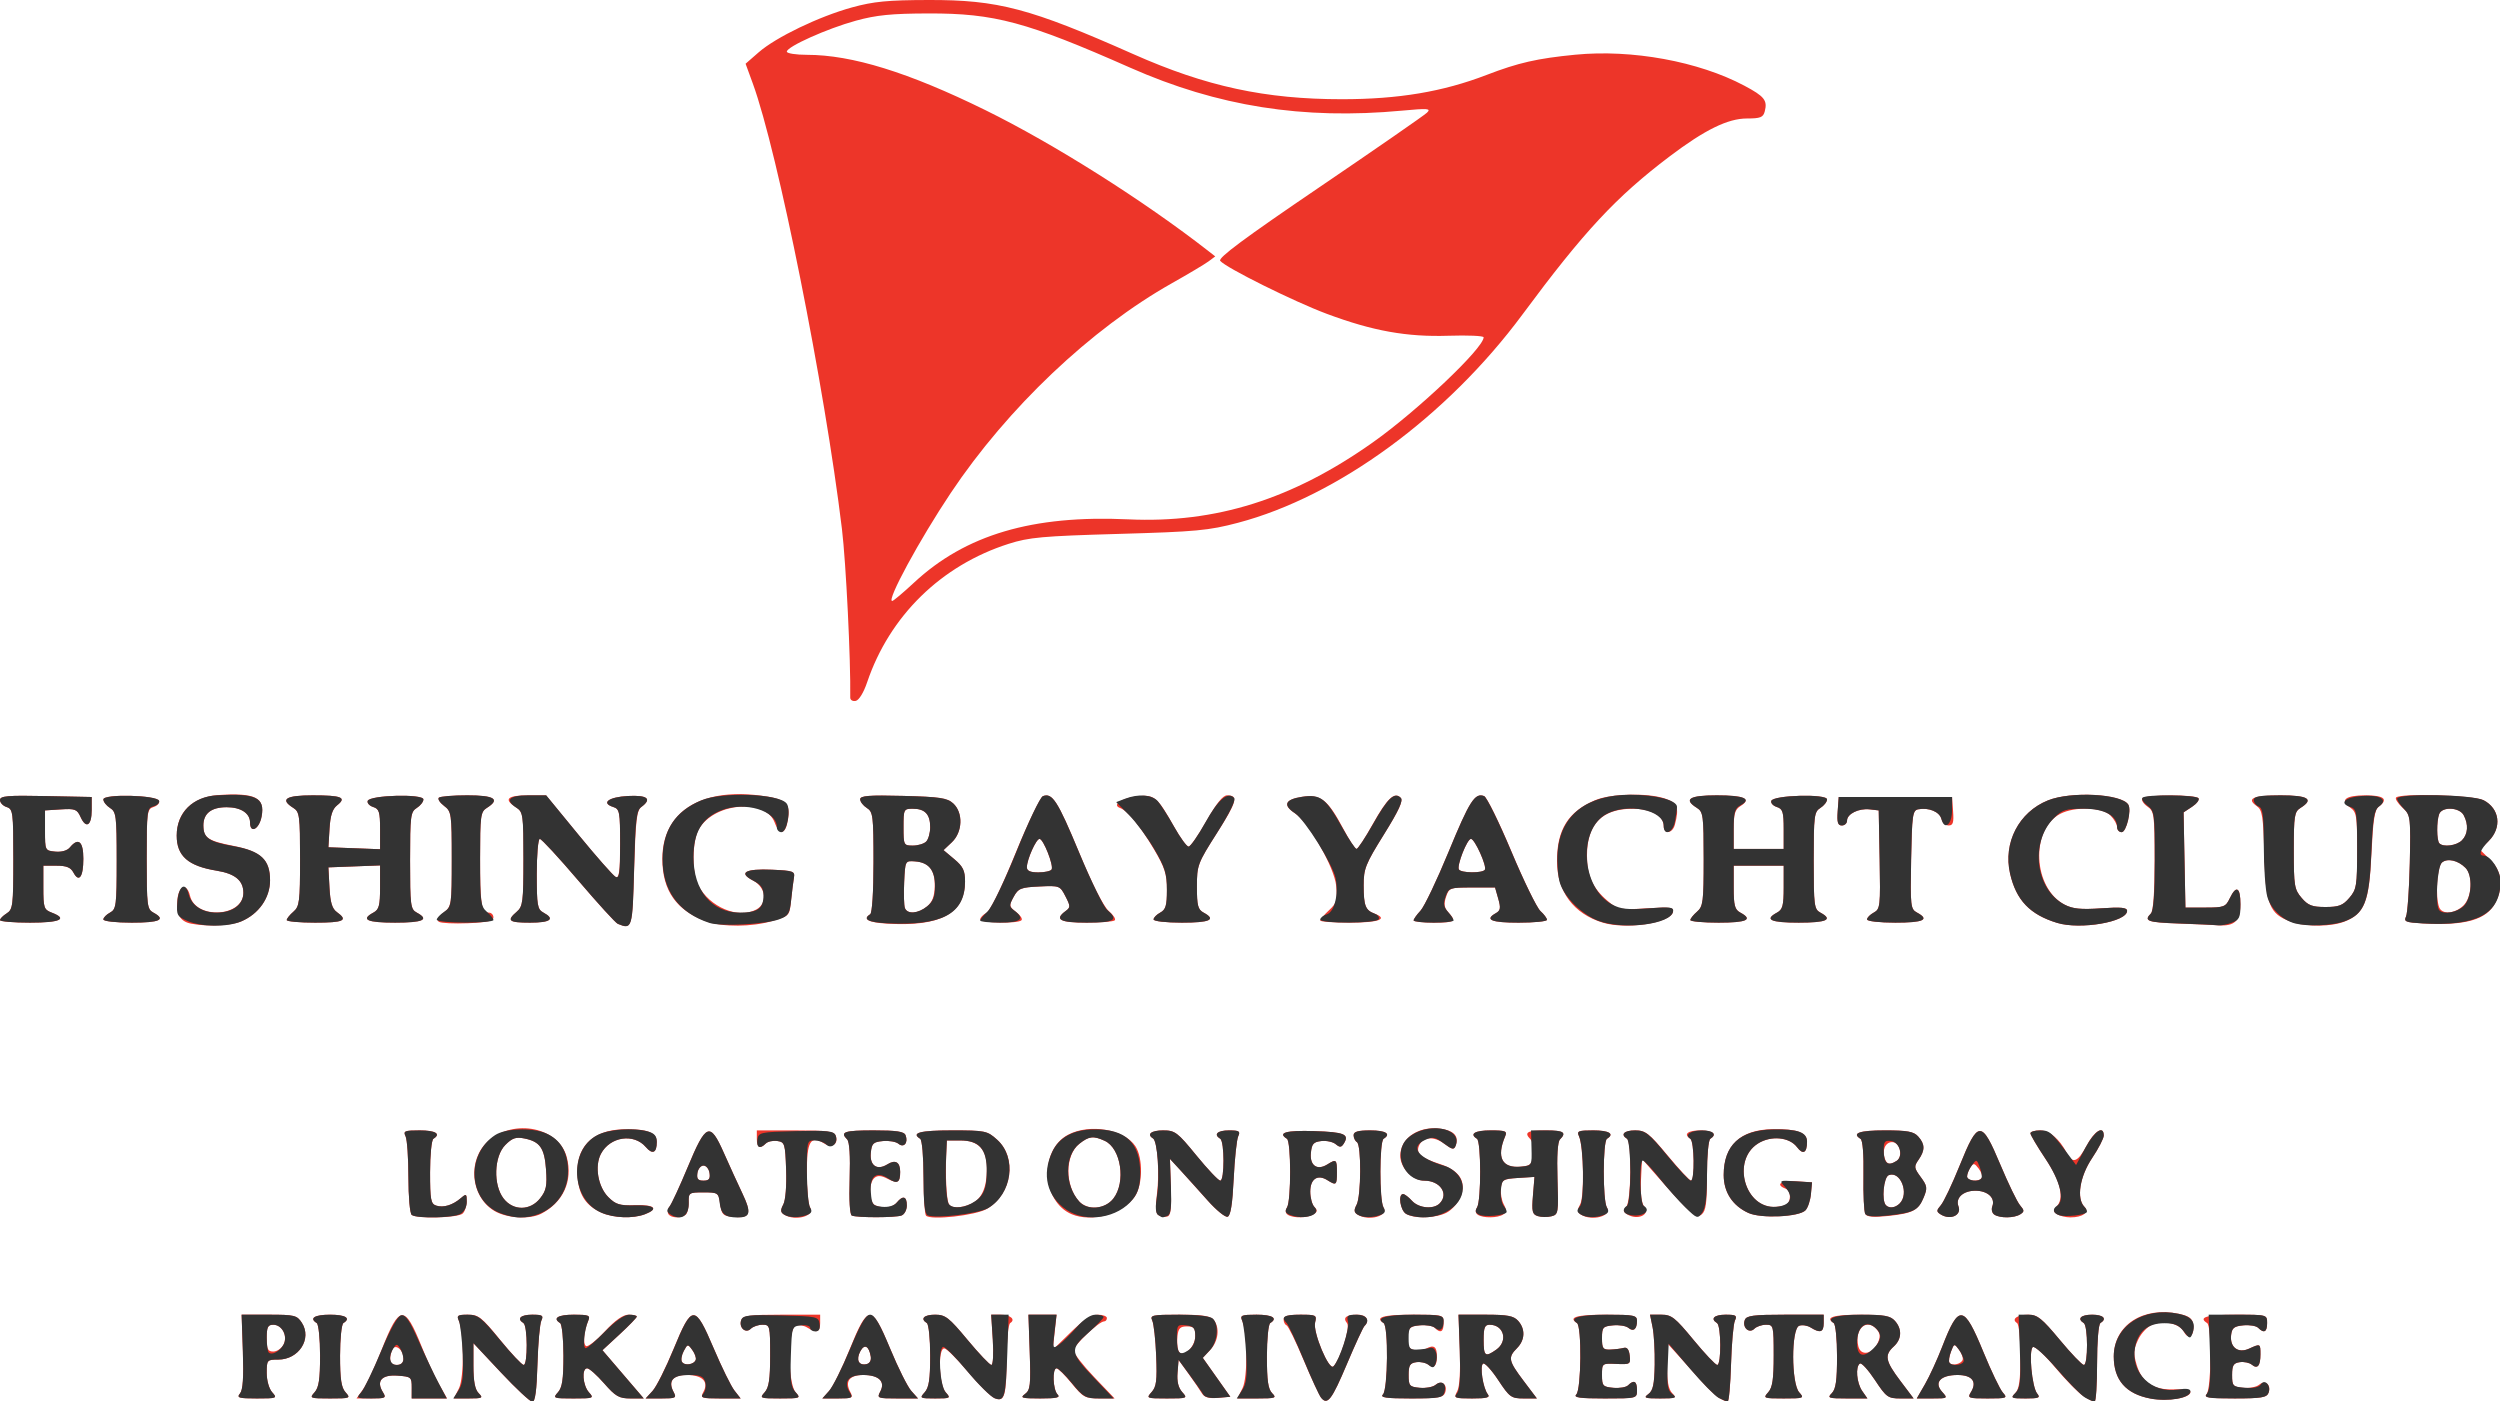
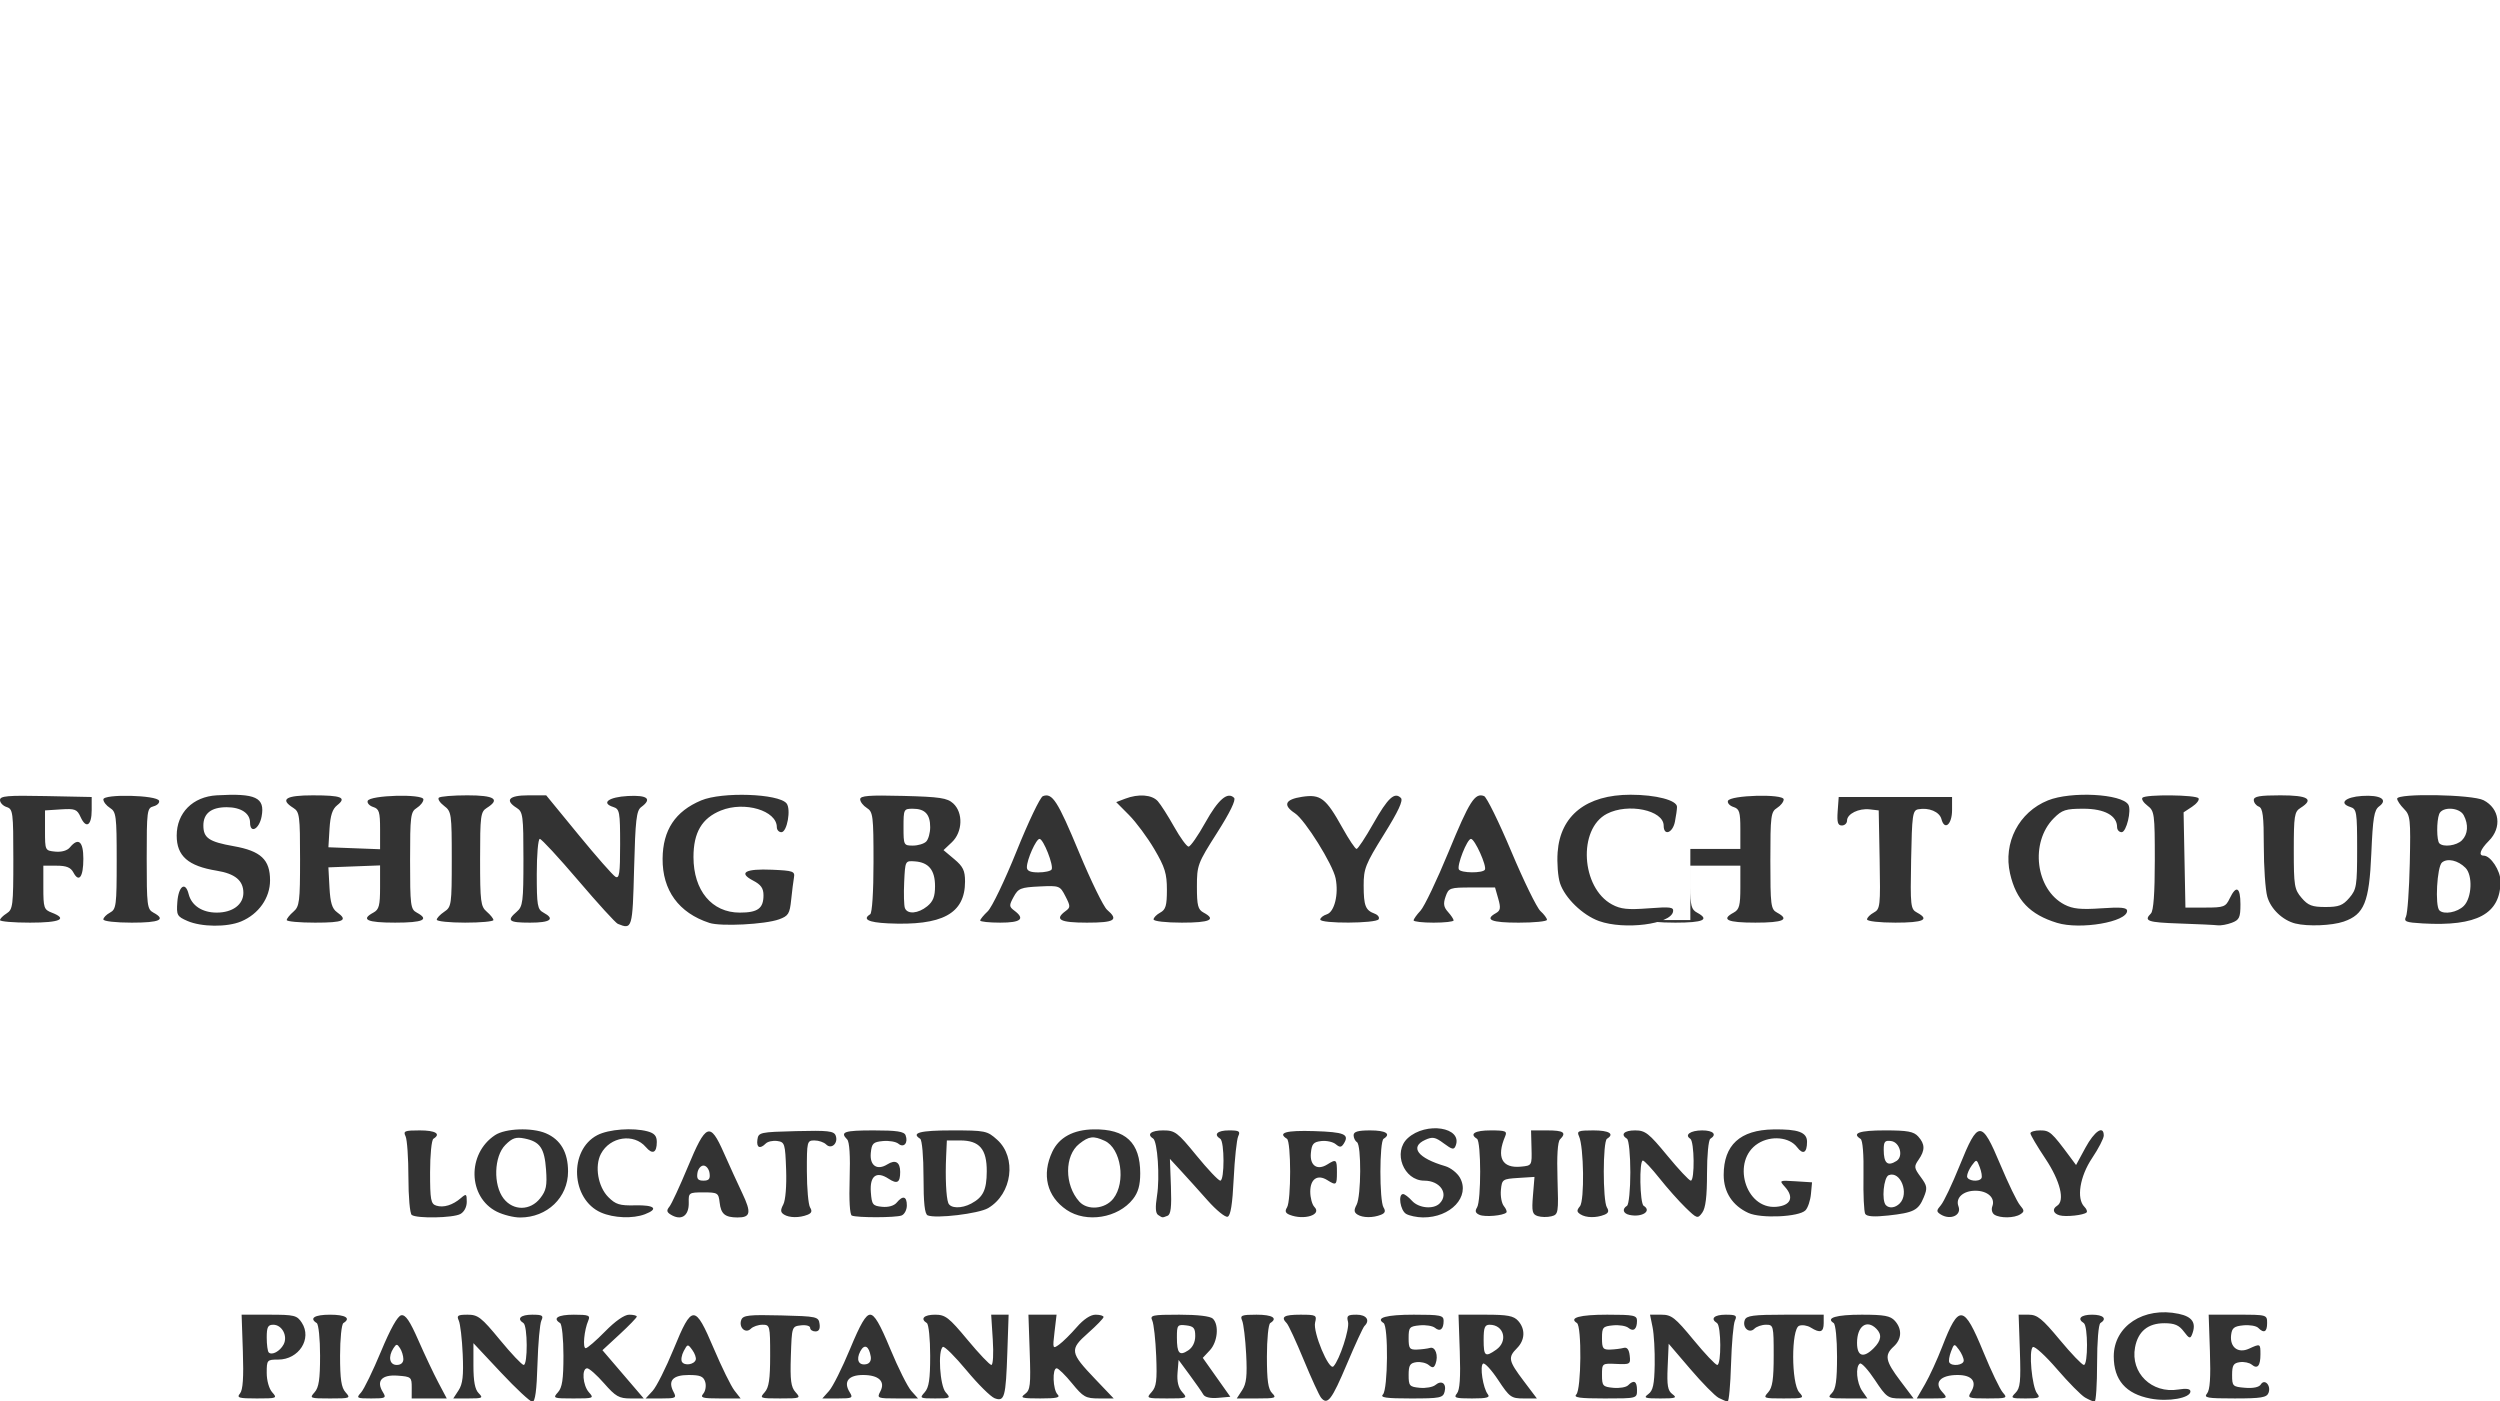
<svg xmlns="http://www.w3.org/2000/svg" viewBox="0 0 478.944 268.472" height="268.472" width="478.944" id="svg64" version="1.1">
  <defs id="defs68" />
  <g transform="matrix(0.998,0,0,1.003,0,-0.41)" id="g110">
-     <path id="path114" d="m 96.16,262.563 -5.28,-5.603 -3.14e-4,4.274 c -2.17e-4,3.033 0.292,4.566 1.005,5.28 0.914,0.914 0.744,1.006 -1.871,1.006 h -2.877 l 0.96,-1.924 c 1.016,-2.037 0.994,-10.75 -0.033,-12.956 -0.444,-0.954 -0.185,-1.12 1.746,-1.12 2.046,0 2.65,0.468 6.19,4.8 2.157,2.64 4.192,4.8 4.521,4.8 0.807,0 0.769,-7.499 -0.041,-8 -1.347,-0.832 -0.546,-1.6 1.668,-1.6 1.975,0 2.231,0.162 1.774,1.12 -0.294,0.616 -0.63,4.36 -0.747,8.32 -0.148,5.016 -0.444,7.201 -0.974,7.203 -0.419,0.002 -3.137,-2.518 -6.041,-5.6 z m 94.826,4.937 c -0.734,-0.275 -3.038,-2.524 -5.12,-4.997 -2.082,-2.473 -4.146,-4.516 -4.586,-4.54 -1.27,-0.068 -1.054,6.936 0.259,8.387 1.012,1.118 0.923,1.17 -2.019,1.17 -2.942,0 -3.031,-0.052 -2.019,-1.17 0.822,-0.909 1.059,-2.474 1.059,-7.002 0,-3.208 -0.288,-6.01 -0.64,-6.227 -1.329,-0.821 -0.56,-1.6 1.58,-1.6 1.98,0 2.653,0.519 6.226,4.8 2.203,2.64 4.266,4.8 4.584,4.8 0.321,0 0.441,-2.14 0.27,-4.8 l -0.308,-4.8 h 1.786 c 1.889,0 2.966,0.917 1.872,1.594 -0.363,0.224 -0.67,3.144 -0.695,6.604 -0.053,7.345 -0.382,8.483 -2.249,7.782 z m 62.621,-0.119 c -0.366,-0.452 -1.882,-3.701 -3.369,-7.221 -1.487,-3.52 -2.959,-6.496 -3.271,-6.613 -0.312,-0.117 -0.567,-0.621 -0.567,-1.12 0,-0.662 0.868,-0.907 3.212,-0.907 3.042,0 3.192,0.079 2.839,1.488 -0.46,1.831 2.659,9.264 3.518,8.385 1.328,-1.36 3.264,-7.462 2.615,-8.244 -0.881,-1.062 -0.184,-1.629 2.002,-1.629 1.736,0 2.425,1.12 1.333,2.167 -0.264,0.253 -1.778,3.518 -3.364,7.255 -2.912,6.86 -3.738,7.934 -4.949,6.439 z m 76.412,0.053 c -0.65,-0.378 -2.234,-1.872 -3.52,-3.32 -1.286,-1.448 -3.267,-3.651 -4.401,-4.894 l -2.063,-2.26 -0.017,4.274 c -0.012,3.05 0.271,4.562 0.988,5.28 0.914,0.914 0.7,1.006 -2.362,1.006 -2.923,0 -3.217,-0.11 -2.229,-0.833 0.9,-0.658 1.157,-1.833 1.224,-5.6 0.047,-2.622 -0.136,-5.847 -0.406,-7.167 l -0.491,-2.4 h 2.183 c 1.937,0 2.63,0.541 6.153,4.8 2.184,2.64 4.238,4.8 4.566,4.8 0.805,0 0.764,-7.501 -0.044,-8 -1.347,-0.832 -0.546,-1.6 1.668,-1.6 1.975,0 2.231,0.162 1.774,1.12 -0.294,0.616 -0.63,4.36 -0.747,8.32 -0.117,3.96 -0.411,7.191 -0.654,7.181 -0.243,-0.011 -0.973,-0.329 -1.623,-0.706 z m 69.86,-0.398 c -0.947,-0.614 -3.354,-3.058 -5.35,-5.431 -1.996,-2.373 -3.922,-4.133 -4.28,-3.912 -0.858,0.531 -0.208,7.663 0.811,8.891 0.663,0.799 0.336,0.936 -2.227,0.936 -2.731,0 -2.913,-0.091 -1.998,-1.006 0.771,-0.771 1.006,-2.404 1.006,-7.002 0,-3.371 -0.285,-6.172 -0.65,-6.399 -1.155,-0.714 0.029,-1.594 2.142,-1.594 1.776,0 2.602,0.654 6.062,4.8 2.203,2.64 4.285,4.8 4.626,4.8 0.822,0 0.803,-7.491 -0.02,-8 -1.333,-0.824 -0.557,-1.6 1.6,-1.6 2.157,0 2.933,0.776 1.6,1.6 -0.366,0.226 -0.64,3.527 -0.64,7.718 0,4.027 -0.216,7.321 -0.48,7.319 -0.264,-0.002 -1.255,-0.506 -2.201,-1.12 z M 412.8,267.54 c -4.707,-0.888 -7.04,-3.546 -7.04,-8.02 0,-5.966 5.58,-9.617 12.48,-8.166 1.994,0.419 2.607,0.867 2.774,2.026 0.303,2.107 -0.877,3.092 -1.75,1.461 -0.862,-1.612 -3.766,-2.305 -6.037,-1.442 -0.964,0.367 -2.181,1.629 -2.779,2.884 -0.902,1.891 -0.946,2.628 -0.29,4.817 1.021,3.408 3.268,4.859 7.253,4.684 1.694,-0.074 3.069,0.15 3.069,0.5 0,1.162 -4.378,1.877 -7.68,1.254 z M 46.073,266.569 c 0.556,-0.67 0.718,-3.039 0.548,-8 L 46.38,251.52 h 5.275 c 4.859,0 5.355,0.121 6.279,1.532 2.001,3.055 -0.562,7.044 -4.526,7.044 -2.147,0 -2.208,0.071 -2.208,2.542 0,1.467 0.448,3.037 1.059,3.712 1.015,1.122 0.893,1.17 -2.958,1.17 -3.482,0 -3.912,-0.127 -3.228,-0.951 z M 54.4,257.28 c 0.891,-1.664 -0.21,-3.84 -1.943,-3.84 -1.04,0 -1.257,0.442 -1.257,2.56 0,2.118 0.217,2.56 1.257,2.56 0.692,0 1.566,-0.576 1.943,-1.28 z m 5.981,9.07 c 0.822,-0.909 1.059,-2.474 1.059,-7.002 0,-3.208 -0.288,-6.01 -0.64,-6.227 -1.499,-0.926 -0.421,-1.6 2.56,-1.6 2.981,0 4.059,0.674 2.56,1.6 -0.352,0.218 -0.64,3.02 -0.64,6.227 0,4.528 0.237,6.093 1.059,7.002 1.015,1.122 0.893,1.17 -2.979,1.17 -3.872,0 -3.995,-0.048 -2.979,-1.17 z M 69.706,265.76 c 0.695,-0.968 2.328,-4.448 3.628,-7.734 3.336,-8.432 4.361,-8.49 7.604,-0.426 0.991,2.464 2.493,5.704 3.339,7.2 l 1.537,2.72 h -3.393 -3.393 l 0.006,-2.08 c 0.006,-1.991 -0.11,-2.088 -2.72,-2.277 -3.05,-0.221 -4.149,1.017 -2.81,3.162 0.688,1.101 0.518,1.195 -2.158,1.195 h -2.905 l 1.264,-1.76 z M 77.44,259.918 c 0,-1.737 -1.649,-2.988 -2.165,-1.642 -0.717,1.867 -0.413,2.844 0.885,2.844 0.826,0 1.28,-0.427 1.28,-1.202 z m 29.661,6.431 c 0.822,-0.909 1.059,-2.474 1.059,-7.002 0,-3.208 -0.288,-6.01 -0.64,-6.227 -1.508,-0.932 -0.411,-1.6 2.628,-1.6 2.869,0 3.21,0.137 2.789,1.12 -0.854,1.996 -1.077,4.479 -0.437,4.874 0.343,0.212 1.966,-1.05 3.607,-2.804 2.014,-2.153 3.495,-3.19 4.558,-3.19 0.866,0 1.574,0.162 1.574,0.361 0,0.199 -1.483,1.725 -3.296,3.392 l -3.296,3.031 3.966,4.608 3.966,4.608 h -2.536 c -2.203,0 -2.868,-0.378 -5.071,-2.88 -1.394,-1.584 -2.859,-2.88 -3.254,-2.88 -1.098,0 -0.856,3.268 0.34,4.59 1.016,1.122 0.893,1.17 -2.979,1.17 -3.872,0 -3.995,-0.048 -2.979,-1.17 z M 125.262,266.08 c 0.729,-0.792 2.543,-4.392 4.031,-8 3.548,-8.602 4.092,-8.607 7.739,-0.065 1.525,3.572 3.306,7.172 3.957,8 l 1.184,1.505 h -3.909 c -3.751,0 -3.88,-0.053 -3.202,-1.321 1.016,-1.898 -0.274,-3.159 -3.232,-3.159 -2.684,0 -3.619,1.202 -2.525,3.246 0.609,1.137 0.424,1.234 -2.354,1.234 h -3.014 z m 8.293,-5.946 c 0.122,-0.366 -0.176,-1.21 -0.663,-1.875 -0.858,-1.173 -0.907,-1.167 -1.638,0.199 -0.415,0.775 -0.57,1.707 -0.345,2.071 0.497,0.804 2.338,0.53 2.646,-0.395 z m 13.225,6.215 c 0.824,-0.91 1.059,-2.476 1.059,-7.04 0,-5.698 -0.043,-5.87 -1.472,-5.87 -0.81,0 -1.818,0.346 -2.24,0.768 -1.005,1.005 -2.38,-0.259 -1.833,-1.685 0.319,-0.83 1.655,-1.003 7.765,-1.003 H 157.44 v 1.6 c 0,1.756 -0.674,1.989 -2.484,0.859 -0.653,-0.408 -1.657,-0.561 -2.231,-0.34 -1.531,0.587 -1.519,11.016 0.014,12.711 1.016,1.122 0.893,1.17 -2.979,1.17 -3.872,0 -3.995,-0.048 -2.979,-1.17 z M 159.163,266.08 c 0.718,-0.792 2.474,-4.32 3.9,-7.84 3.568,-8.802 4.242,-8.818 7.832,-0.193 1.509,3.626 3.325,7.241 4.036,8.033 l 1.292,1.44 h -3.974 c -3.817,0 -3.946,-0.052 -3.267,-1.321 1.016,-1.898 -0.274,-3.159 -3.232,-3.159 -2.684,0 -3.619,1.202 -2.525,3.246 0.609,1.137 0.424,1.234 -2.354,1.234 h -3.014 z m 7.984,-6.583 c -0.344,-2.026 -1.213,-2.458 -1.997,-0.992 -0.866,1.618 -0.328,2.772 1.15,2.468 0.652,-0.134 0.978,-0.703 0.847,-1.475 z m 29.606,7.177 c 1.024,-0.749 1.129,-1.668 0.912,-8 L 197.42,251.52 h 2.7 2.7 l -0.369,3.36 -0.369,3.36 3.46,-3.36 c 2.452,-2.381 3.966,-3.36 5.199,-3.36 0.957,0 1.74,0.288 1.74,0.64 0,0.352 -0.236,0.64 -0.525,0.64 -1.012,0 -5.875,4.59 -5.875,5.545 0,0.531 1.774,2.813 3.941,5.07 l 3.941,4.105 h -2.939 c -2.706,0 -3.125,-0.227 -5.299,-2.88 -1.298,-1.584 -2.613,-2.88 -2.923,-2.88 -0.846,0 -0.677,4.11 0.205,4.992 0.597,0.597 -0.141,0.768 -3.322,0.768 -3.548,0 -3.937,-0.112 -2.933,-0.846 z m 24.315,-0.376 c 0.915,-1.011 1.066,-2.2 0.877,-6.88 -0.126,-3.112 -0.466,-6.162 -0.755,-6.778 -0.48,-1.023 -0.026,-1.12 5.224,-1.12 4.336,0 5.946,0.237 6.548,0.962 1.234,1.487 0.947,4.067 -0.638,5.755 l -1.437,1.529 2.643,3.717 2.643,3.717 -2.406,0.208 c -1.735,0.15 -2.584,-0.092 -3.046,-0.871 -0.352,-0.594 -1.504,-2.271 -2.56,-3.728 l -1.92,-2.649 -0.202,2.463 c -0.136,1.658 0.158,2.861 0.899,3.68 1.072,1.184 0.992,1.217 -2.937,1.217 -3.934,0 -4.01,-0.032 -2.932,-1.222 z M 229.44,255.602 c 0,-1.538 -0.264,-1.842 -1.6,-1.842 -1.281,0 -1.641,0.361 -1.808,1.814 -0.114,0.998 -0.039,2.255 0.168,2.793 0.647,1.687 3.24,-0.526 3.24,-2.765 z m 9.075,9.96 c 1.016,-2.036 0.964,-10.562 -0.077,-12.922 -0.435,-0.985 -0.101,-1.12 2.774,-1.12 3.04,0 4.137,0.668 2.628,1.6 -0.353,0.218 -0.64,3.085 -0.64,6.392 0,4.598 0.235,6.231 1.006,7.002 0.914,0.914 0.657,1.006 -2.831,1.006 h -3.837 z M 265.472,266.752 c 0.95,-0.95 1.063,-13.054 0.128,-13.632 -1.778,-1.099 -0.075,-1.6 5.44,-1.6 6.059,0 6.08,0.006 6.08,1.6 0,1.708 -0.597,2.027 -1.711,0.913 -0.378,-0.378 -1.659,-0.594 -2.848,-0.48 -1.906,0.182 -2.185,0.446 -2.358,2.232 -0.152,1.569 0.095,2.118 1.096,2.435 0.711,0.226 1.841,0.116 2.512,-0.243 1.452,-0.777 2.028,-0.339 2.028,1.542 0,1.807 -0.638,2.398 -1.666,1.545 -0.453,-0.376 -1.488,-0.589 -2.299,-0.474 -1.219,0.173 -1.475,0.597 -1.475,2.449 0,2.069 0.162,2.256 2.122,2.444 1.167,0.112 2.547,-0.149 3.067,-0.581 1.188,-0.986 2.383,0.041 1.804,1.55 -0.343,0.893 -1.408,1.067 -6.549,1.067 -4.775,0 -5.969,-0.171 -5.372,-0.768 z m 14.255,-0.6 c 0.465,-0.869 0.642,-3.784 0.486,-8 L 279.968,251.52 h 5.197 c 4.222,0 5.396,0.22 6.256,1.17 1.424,1.574 1.336,3.673 -0.221,5.23 -1.768,1.768 -1.639,2.399 1.273,6.24 l 2.547,3.36 h -2.544 c -2.372,0 -2.701,-0.237 -4.872,-3.507 -1.281,-1.929 -2.588,-3.346 -2.906,-3.15 -0.678,0.419 -0.018,4.696 0.903,5.857 0.492,0.621 -0.177,0.8 -2.986,0.8 -3.5,0 -3.596,-0.046 -2.889,-1.368 z m 7.491,-7.949 c 2.317,-1.623 1.482,-4.764 -1.266,-4.764 -0.939,0 -1.152,0.533 -1.152,2.88 0,3.148 0.29,3.374 2.418,1.884 z M 302.592,266.752 c 0.95,-0.95 1.063,-13.054 0.128,-13.632 -1.778,-1.099 -0.075,-1.6 5.44,-1.6 5.469,0 6.08,0.118 6.08,1.173 0,1.604 -0.679,2.151 -1.659,1.337 -0.449,-0.373 -1.772,-0.586 -2.939,-0.474 -1.959,0.188 -2.122,0.375 -2.122,2.444 0,1.978 0.187,2.233 1.6,2.183 0.88,-0.032 2.032,-0.176 2.56,-0.32 0.651,-0.178 1.024,0.292 1.159,1.462 0.191,1.653 0.085,1.72 -2.56,1.6 -2.75,-0.125 -2.759,-0.118 -2.759,2.115 0,2.077 0.157,2.255 2.161,2.447 1.189,0.114 2.47,-0.102 2.848,-0.48 1.114,-1.114 1.711,-0.795 1.711,0.913 0,1.597 -0.013,1.6 -6.208,1.6 -4.828,0 -6.037,-0.171 -5.44,-0.768 z m 36.829,-0.402 c 0.824,-0.91 1.059,-2.476 1.059,-7.04 0,-5.698 -0.043,-5.87 -1.472,-5.87 -0.81,0 -1.818,0.346 -2.24,0.768 -1.005,1.005 -2.38,-0.259 -1.833,-1.685 0.319,-0.83 1.655,-1.003 7.765,-1.003 H 350.08 v 1.6 c 0,1.756 -0.674,1.989 -2.484,0.859 -0.653,-0.408 -1.657,-0.561 -2.231,-0.34 -1.531,0.587 -1.519,11.016 0.014,12.711 1.016,1.122 0.893,1.17 -2.979,1.17 -3.872,0 -3.995,-0.048 -2.979,-1.17 z m 12.213,0.165 c 0.771,-0.771 1.006,-2.404 1.006,-7.002 0,-3.307 -0.287,-6.174 -0.64,-6.392 -1.746,-1.079 -0.112,-1.6 5.021,-1.6 4.671,0 5.846,0.205 6.72,1.17 1.422,1.572 1.336,3.501 -0.221,4.91 -1.824,1.651 -1.609,2.759 1.273,6.56 l 2.547,3.36 h -2.544 c -2.372,0 -2.701,-0.237 -4.872,-3.507 -1.281,-1.929 -2.58,-3.352 -2.887,-3.162 -0.903,0.558 -0.64,3.708 0.438,5.247 l 0.996,1.422 h -3.922 c -3.565,0 -3.831,-0.091 -2.916,-1.006 z m 8.834,-9.624 c 0.504,-1.107 0.47,-1.745 -0.133,-2.471 -1.967,-2.37 -4.439,-0.192 -3.596,3.168 0.478,1.903 2.736,1.481 3.729,-0.697 z m 9.057,7.91 c 0.868,-1.496 2.362,-4.736 3.319,-7.2 3.178,-8.181 4.142,-8.052 7.896,1.056 1.502,3.643 3.182,7.128 3.734,7.744 0.945,1.054 0.772,1.12 -2.94,1.12 -3.691,0 -3.897,-0.077 -3.198,-1.195 1.248,-1.998 0.246,-3.285 -2.557,-3.285 -3.275,0 -4.588,1.421 -2.968,3.212 1.128,1.247 1.097,1.268 -1.859,1.268 h -3.006 z m 7.231,-4.666 c 0.122,-0.366 -0.194,-1.23 -0.703,-1.92 -0.902,-1.224 -0.939,-1.215 -1.533,0.346 -0.335,0.88 -0.472,1.832 -0.304,2.115 0.408,0.69 2.262,0.295 2.541,-0.541 z M 423.552,266.752 c 0.95,-0.95 1.063,-13.054 0.128,-13.632 -1.778,-1.099 -0.075,-1.6 5.44,-1.6 6.059,0 6.08,0.006 6.08,1.6 0,1.708 -0.597,2.027 -1.711,0.913 -0.378,-0.378 -1.659,-0.594 -2.848,-0.48 -1.783,0.17 -2.195,0.496 -2.354,1.861 -0.271,2.334 1.345,3.555 3.441,2.599 2.178,-0.992 2.191,-0.986 2.191,1.079 0,2.208 -0.569,2.882 -1.666,1.972 -0.453,-0.376 -1.488,-0.589 -2.299,-0.474 -1.219,0.173 -1.475,0.597 -1.475,2.449 0,2.069 0.162,2.256 2.122,2.444 1.167,0.112 2.547,-0.149 3.067,-0.581 1.188,-0.986 2.383,0.041 1.804,1.55 -0.343,0.893 -1.408,1.067 -6.549,1.067 -4.775,0 -5.969,-0.171 -5.372,-0.768 z M 79.04,232.47 c -0.356,-0.262 -0.64,-3.45 -0.64,-7.19 0,-3.696 -0.247,-7.224 -0.548,-7.84 -0.486,-0.992 -0.175,-1.12 2.72,-1.12 3.04,0 4.137,0.668 2.628,1.6 -0.353,0.218 -0.64,3.086 -0.64,6.395 0,5.285 0.142,6.044 1.19,6.377 1.393,0.442 3.158,-0.098 4.73,-1.448 1.024,-0.879 1.12,-0.827 1.12,0.609 0,0.864 -0.346,1.917 -0.768,2.339 -0.835,0.835 -8.728,1.06 -9.792,0.278 z m 15.801,-0.807 c -4.567,-2.784 -5.143,-9.771 -1.1,-13.322 4.959,-4.354 13.526,-2.592 15.058,3.097 1.209,4.491 -0.667,8.613 -4.917,10.802 -2.221,1.144 -6.686,0.859 -9.041,-0.576 z m 8.855,-2.384 c 1.156,-1.465 1.345,-2.381 1.124,-5.459 -0.295,-4.123 -1.156,-5.36 -4.146,-5.958 -1.643,-0.329 -2.342,-0.093 -3.671,1.237 -2.183,2.183 -2.352,7.666 -0.316,10.254 1.861,2.366 5.111,2.332 7.01,-0.074 z m 11.824,2.782 c -2.965,-1.309 -4.316,-3.248 -4.645,-6.67 -0.547,-5.695 2.684,-9.126 8.742,-9.282 4.558,-0.117 6.463,0.597 6.463,2.424 0,2.084 -0.825,2.464 -2.105,0.97 -2.301,-2.688 -6.884,-1.999 -8.622,1.295 -1.238,2.347 -0.563,6.282 1.415,8.258 1.429,1.427 2.16,1.645 5.168,1.539 3.71,-0.13 4.597,0.699 1.862,1.739 -2.267,0.862 -5.984,0.739 -8.278,-0.273 z m 12.783,0.23 c -0.227,-0.367 -0.111,-1.032 0.258,-1.477 0.369,-0.445 1.928,-3.816 3.463,-7.492 3.501,-8.38 4.268,-8.684 6.915,-2.733 1.069,2.404 2.679,5.907 3.576,7.785 1.86,3.891 1.501,4.787 -1.794,4.472 -1.93,-0.185 -2.196,-0.446 -2.481,-2.447 -0.312,-2.181 -0.396,-2.24 -3.2,-2.24 -2.785,0 -2.878,0.064 -2.829,1.92 0.028,1.056 -0.26,2.132 -0.64,2.39 -1.012,0.688 -2.793,0.591 -3.268,-0.178 z m 7.902,-7.812 c -0.112,-0.792 -0.637,-1.44 -1.165,-1.44 -0.528,0 -1.052,0.648 -1.165,1.44 -0.157,1.108 0.111,1.44 1.165,1.44 1.054,0 1.322,-0.332 1.165,-1.44 z m 14.289,7.912 c -0.677,-0.429 -0.706,-0.847 -0.134,-1.916 0.43,-0.804 0.655,-3.541 0.546,-6.641 -0.176,-4.996 -0.266,-5.285 -1.7,-5.488 -0.833,-0.118 -1.826,0.098 -2.208,0.48 -1.121,1.121 -1.718,0.806 -1.718,-0.906 v -1.6 h 7.38 c 6.11,0 7.446,0.173 7.765,1.003 0.597,1.556 -0.688,2.443 -2.185,1.509 -2.649,-1.654 -3.361,-0.458 -3.35,5.628 0.005,3.091 0.278,6.044 0.606,6.563 1.048,1.658 -2.859,2.727 -5.002,1.368 z m 13.026,0.199 c -0.39,-0.164 -0.554,-2.924 -0.42,-7.057 0.141,-4.348 -0.032,-7.04 -0.48,-7.489 -1.43,-1.43 -0.562,-1.724 5.08,-1.724 4.463,0 5.861,0.212 6.137,0.929 0.552,1.439 -0.332,2.481 -1.372,1.618 -0.474,-0.393 -1.816,-0.623 -2.983,-0.511 -1.876,0.18 -2.145,0.445 -2.323,2.288 -0.232,2.412 1.215,3.389 3.192,2.155 1.539,-0.961 2.449,-0.422 2.449,1.452 0,2.049 -0.486,2.313 -2.412,1.314 -1.219,-0.632 -1.91,-0.682 -2.515,-0.18 -1.196,0.993 -1.068,4.788 0.179,5.267 1.704,0.654 3.272,0.436 4.108,-0.572 1.163,-1.401 1.92,-1.176 1.92,0.572 0,0.842 -0.456,1.706 -1.012,1.92 -1.119,0.429 -8.535,0.444 -9.548,0.019 z m 14.24,0.01 c -0.264,-0.272 -0.48,-3.597 -0.48,-7.389 0,-3.907 -0.277,-7.067 -0.64,-7.291 -1.821,-1.126 -0.022,-1.6 6.07,-1.6 6.435,0 6.792,0.073 8.703,1.781 3.896,3.481 2.875,10.363 -1.957,13.2 -2.17,1.274 -10.79,2.232 -11.696,1.3 z m 8.699,-2.271 c 2.004,-0.913 2.981,-3.102 2.981,-6.68 0,-3.722 -1.597,-5.41 -5.12,-5.41 h -2.56 l -0.128,3.04 c -0.156,3.689 0.05,7.873 0.441,8.96 0.356,0.991 2.321,1.031 4.387,0.089 z m 19.301,2.02 c -5.84,-2.416 -6.304,-12.288 -0.714,-15.207 4.143,-2.163 10.797,-1.023 12.916,2.212 1.5,2.289 1.406,7.517 -0.174,9.674 -2.411,3.291 -8.222,4.896 -12.028,3.321 z m 7.954,-2.996 c 2.464,-3.133 1.494,-9.609 -1.654,-11.043 -2.178,-0.992 -3.01,-0.897 -4.86,0.558 -2.771,2.18 -2.813,7.959 -0.08,10.979 1.64,1.812 4.976,1.562 6.594,-0.494 z m 8.613,3.126 c -0.48,-0.322 -0.558,-1.631 -0.238,-3.999 0.531,-3.936 0.101,-10.097 -0.74,-10.617 -1.293,-0.799 -0.367,-1.543 1.92,-1.543 2.295,0 2.745,0.337 6.408,4.8 2.167,2.64 4.224,4.8 4.571,4.8 0.83,0 0.822,-7.487 -0.008,-8 -1.347,-0.832 -0.546,-1.6 1.668,-1.6 1.972,0 2.232,0.163 1.784,1.12 -0.289,0.616 -0.68,4.265 -0.868,8.109 -0.24,4.884 -0.592,7.071 -1.168,7.261 -0.453,0.15 -2.181,-1.251 -3.84,-3.113 -1.659,-1.862 -3.962,-4.41 -5.118,-5.661 l -2.102,-2.276 0.167,5.434 c 0.135,4.38 -0.016,5.466 -0.778,5.599 -0.519,0.091 -1.265,-0.051 -1.657,-0.314 z m 24.907,-0.026 c -0.505,-0.321 -0.563,-0.808 -0.17,-1.43 0.804,-1.271 0.783,-12.604 -0.024,-13.103 -1.869,-1.155 -0.163,-1.633 5.228,-1.464 5.811,0.182 6.815,0.603 5.69,2.383 -0.471,0.745 -0.764,0.766 -1.551,0.114 -0.534,-0.443 -1.779,-0.712 -2.769,-0.599 -1.51,0.173 -1.831,0.54 -2,2.291 -0.231,2.396 1.212,3.391 3.157,2.177 1.72,-1.074 1.844,-0.974 1.844,1.499 0,2.473 -0.124,2.573 -1.844,1.499 -1.874,-1.171 -3.276,-0.232 -3.276,2.193 0,1.173 0.358,2.49 0.795,2.927 0.633,0.633 0.6,0.918 -0.16,1.398 -1.149,0.727 -3.86,0.791 -4.921,0.116 z m 13.34,-0.062 c -0.665,-0.421 -0.702,-0.855 -0.16,-1.868 0.881,-1.646 0.935,-11.426 0.066,-11.963 -0.352,-0.218 -0.64,-0.811 -0.64,-1.318 0,-0.68 0.84,-0.922 3.2,-0.922 2.981,0 4.059,0.674 2.56,1.6 -0.807,0.499 -0.828,11.832 -0.024,13.103 1.048,1.658 -2.859,2.727 -5.002,1.368 z m 9.346,-0.123 c -1.12,-0.652 -1.6,-3.789 -0.579,-3.789 0.297,0 1.062,0.576 1.699,1.28 1.287,1.422 4.128,1.696 5.312,0.512 1.824,-1.824 0.114,-4.352 -2.944,-4.352 -2.228,0 -4.608,-2.446 -4.608,-4.735 0,-3.582 3.904,-5.972 8.312,-5.091 2.155,0.431 2.951,1.503 2.326,3.132 -0.325,0.846 -0.643,0.791 -2.235,-0.386 -2.028,-1.499 -4.164,-1.283 -4.845,0.491 -0.544,1.419 0.435,2.254 3.971,3.389 3.888,1.247 5.24,3.384 4.015,6.342 -0.464,1.121 -1.653,2.456 -2.642,2.968 -2.067,1.069 -6.141,1.194 -7.782,0.239 z m 13.794,0.185 c -0.505,-0.321 -0.563,-0.808 -0.17,-1.43 0.804,-1.271 0.783,-12.604 -0.024,-13.103 -1.508,-0.932 -0.411,-1.6 2.628,-1.6 2.869,0 3.21,0.137 2.789,1.12 -1.721,4.025 -0.614,6.152 3.02,5.804 1.894,-0.182 2.144,-0.436 2.328,-2.365 0.114,-1.189 -0.102,-2.47 -0.48,-2.848 -1.316,-1.316 -0.663,-1.711 2.833,-1.711 3.507,0 4.15,0.394 2.82,1.724 -0.449,0.449 -0.621,3.148 -0.48,7.517 0.212,6.556 0.167,6.83 -1.174,7.166 -0.767,0.192 -1.942,0.175 -2.612,-0.037 -1.055,-0.335 -1.179,-0.862 -0.924,-3.936 l 0.294,-3.55 -3.122,0.198 c -2.858,0.182 -3.139,0.345 -3.322,1.927 -0.11,0.951 0.136,2.355 0.546,3.121 0.588,1.099 0.563,1.509 -0.121,1.942 -1.073,0.68 -3.805,0.715 -4.832,0.062 z m 19.74,-0.062 c -0.686,-0.435 -0.71,-0.841 -0.114,-1.954 0.824,-1.539 0.652,-11.105 -0.233,-12.998 -0.462,-0.989 -0.141,-1.12 2.745,-1.12 3.04,0 4.137,0.668 2.628,1.6 -0.807,0.499 -0.828,11.832 -0.024,13.103 1.048,1.658 -2.859,2.727 -5.002,1.368 z m 8.871,-0.055 c -0.76,-0.481 -0.793,-0.765 -0.16,-1.398 0.971,-0.971 1.107,-12.43 0.155,-13.019 -1.329,-0.821 -0.56,-1.6 1.58,-1.6 1.98,0 2.653,0.519 6.226,4.8 2.203,2.64 4.228,4.8 4.5,4.8 0.736,0 0.599,-7.54 -0.146,-8 -1.395,-0.862 -0.51,-1.6 1.92,-1.6 2.43,0 3.315,0.738 1.92,1.6 -0.36,0.222 -0.64,3.287 -0.64,6.999 0,5.278 -0.206,6.775 -1.026,7.455 -1.067,0.885 -2.163,-0.075 -9.214,-8.074 l -2.24,-2.541 -0.192,4.056 c -0.12,2.546 0.102,4.411 0.599,5.009 1.314,1.584 -1.279,2.778 -3.281,1.512 z m 23.3,-0.246 C 332.568,230.697 330.88,228.119 330.88,224.842 c 0,-5.613 3.179,-8.623 9.245,-8.753 4.774,-0.103 6.755,0.595 6.755,2.377 0,2.155 -0.767,2.583 -1.911,1.067 -1.466,-1.944 -4.992,-2.28 -7.494,-0.713 -5.187,3.247 -2.488,12.595 3.494,12.099 1.92,-0.159 2.431,-0.482 2.596,-1.641 0.123,-0.865 -0.197,-1.597 -0.8,-1.828 -2.063,-0.791 -0.902,-1.592 2.035,-1.404 l 3.04,0.195 -0.211,2.24 c -0.116,1.232 -0.589,2.631 -1.051,3.108 -1.228,1.269 -8.536,1.604 -10.952,0.502 z m 22.452,0.226 c -0.261,-0.423 -0.424,-3.737 -0.362,-7.364 0.07,-4.053 -0.147,-6.755 -0.561,-7.012 -1.758,-1.086 -0.218,-1.621 4.666,-1.621 4.361,0 5.535,0.215 6.4,1.17 1.32,1.458 1.339,2.626 0.071,4.435 -0.91,1.299 -0.877,1.56 0.413,3.305 1.253,1.695 1.314,2.104 0.58,3.876 -1.039,2.509 -2.096,3.058 -6.873,3.567 -2.703,0.288 -4.001,0.181 -4.334,-0.358 z m 6.594,-2.045 c 1.873,-1.873 0.161,-6.273 -2.104,-5.404 -0.986,0.378 -1.41,4.877 -0.541,5.745 0.656,0.656 1.796,0.508 2.645,-0.341 z m -0.616,-8.114 c 1.32,-0.837 0.67,-3.598 -0.847,-3.598 -1.316,0 -1.99,1.603 -1.363,3.237 0.402,1.048 0.977,1.142 2.21,0.36 z m 8.449,10.191 c -0.813,-0.514 -0.804,-0.742 0.072,-1.75 0.554,-0.637 2.175,-4.039 3.603,-7.559 3.551,-8.754 4.191,-8.769 7.806,-0.189 1.527,3.624 3.223,7.111 3.769,7.749 0.865,1.01 0.872,1.235 0.058,1.75 -1.155,0.731 -3.854,0.769 -4.956,0.07 -0.456,-0.289 -0.638,-1 -0.408,-1.598 0.614,-1.601 -0.89,-2.981 -3.25,-2.981 -2.36,0 -3.864,1.38 -3.25,2.981 0.661,1.723 -1.571,2.714 -3.445,1.529 z m 7.916,-6.975 c 0.185,-0.3 -0.08,-1.092 -0.59,-1.76 -0.804,-1.053 -1.013,-1.087 -1.57,-0.254 -0.353,0.528 -0.647,1.32 -0.652,1.76 -0.011,0.896 2.287,1.104 2.812,0.254 z m 14.464,6.963 c -0.76,-0.481 -0.793,-0.765 -0.16,-1.398 1.604,-1.604 0.883,-4.787 -2.085,-9.213 -1.584,-2.362 -2.88,-4.545 -2.88,-4.85 0,-0.305 0.814,-0.555 1.808,-0.555 1.842,0 3.781,1.619 5.174,4.32 1.107,2.147 2.128,1.763 3.828,-1.44 1.496,-2.821 3.27,-3.848 3.27,-1.895 0,0.542 -1.008,2.482 -2.24,4.311 -2.381,3.536 -3.032,7.735 -1.445,9.322 1.005,1.005 -0.347,2.002 -2.715,2.002 -0.88,0 -2.03,-0.272 -2.555,-0.604 z M 36.686,176.834 c -2.079,-0.405 -2.872,-1.744 -2.648,-4.47 0.233,-2.829 1.841,-3.389 2.44,-0.85 1.08,4.574 10.241,4.063 10.241,-0.572 0,-2.346 -1.588,-3.658 -5.12,-4.229 -5.485,-0.886 -7.68,-2.802 -7.68,-6.704 0,-4.452 3.06,-7.409 8.013,-7.743 7.035,-0.474 8.966,0.477 8.289,4.083 C 49.763,158.796 48,159.723 48,157.518 c 0,-1.775 -1.766,-2.929 -4.48,-2.929 -2.963,0 -4.48,1.182 -4.48,3.491 0,2.356 0.852,2.933 5.74,3.891 5.337,1.045 7.06,2.654 7.06,6.591 0,3.355 -2.181,6.438 -5.55,7.845 -1.974,0.825 -6.523,1.027 -9.604,0.427 z m 47.567,-0.359 c -0.497,-0.328 -0.218,-0.885 0.866,-1.725 1.572,-1.219 1.6,-1.396 1.6,-10.272 0,-8.671 -0.059,-9.076 -1.469,-10.139 -0.808,-0.609 -1.264,-1.312 -1.013,-1.563 0.251,-0.251 2.711,-0.456 5.469,-0.456 5.229,0 6.392,0.751 3.733,2.411 -1.177,0.735 -1.28,1.492 -1.28,9.382 0,9.089 0.239,10.607 1.668,10.607 0.49,0 0.892,0.409 0.892,0.909 0,0.688 -1.186,0.961 -4.866,1.12 -2.676,0.116 -5.196,-0.008 -5.6,-0.274 z m 34.341,0.392 c -0.421,-0.171 -3.831,-3.893 -7.578,-8.269 -3.747,-4.377 -7.074,-7.958 -7.394,-7.958 -0.32,0 -0.582,3.014 -0.582,6.697 0,6.042 0.125,6.764 1.28,7.383 2.288,1.224 1.36,1.92 -2.56,1.92 -4.118,0 -4.571,-0.37 -2.56,-2.091 1.167,-0.999 1.28,-1.888 1.28,-10.047 0,-8.834 -0.021,-8.965 -1.595,-9.996 -2.253,-1.476 -1.434,-2.185 2.524,-2.185 h 3.414 l 6.308,7.649 c 3.469,4.207 6.668,7.798 7.108,7.98 0.61,0.252 0.8,-1.251 0.8,-6.326 0,-6.154 -0.099,-6.688 -1.315,-7.074 -2.411,-0.765 -0.889,-1.905 2.806,-2.101 3.769,-0.199 4.693,0.553 2.578,2.1 -0.881,0.644 -1.103,2.547 -1.369,11.751 -0.332,11.498 -0.389,11.69 -3.146,10.569 z m 17.012,-0.471 c -5.745,-2.053 -8.459,-5.877 -8.459,-11.92 -6.4e-4,-8.891 7.174,-13.556 18.658,-12.132 5.043,0.625 5.976,1.416 5.456,4.622 -0.465,2.868 -1.595,3.095 -2.568,0.517 -1.745,-4.623 -11.553,-3.772 -14.526,1.261 -1.302,2.205 -1.387,8.345 -0.148,10.726 2.194,4.217 7.7,6.514 11.167,4.658 2.203,-1.179 1.859,-4.246 -0.62,-5.528 -2.91,-1.505 -1.512,-2.297 3.657,-2.073 4.016,0.174 4.396,0.307 4.189,1.471 -0.125,0.704 -0.369,2.645 -0.541,4.313 -0.313,3.021 -0.327,3.037 -3.569,4 -3.94,1.17 -9.553,1.207 -12.696,0.084 z m 34.474,0.416 c -3.447,-0.222 -4.529,-0.853 -3.04,-1.773 0.38,-0.235 0.64,-4.272 0.64,-9.952 0,-8.864 -0.093,-9.615 -1.28,-10.356 -0.704,-0.44 -1.28,-1.185 -1.28,-1.656 0,-0.682 1.68,-0.814 8.255,-0.646 7.035,0.18 8.454,0.391 9.6,1.43 1.949,1.767 1.822,5.47 -0.256,7.422 l -1.601,1.504 2.066,1.725 c 1.69,1.411 2.066,2.187 2.066,4.258 0,6.163 -4.809,8.713 -15.171,8.045 z m 7.848,-3.251 c 1.037,-0.839 1.449,-1.892 1.5,-3.828 0.082,-3.126 -1.085,-4.601 -3.795,-4.798 -1.872,-0.136 -1.873,-0.133 -2.066,3.957 -0.106,2.251 -0.043,4.483 0.14,4.96 0.468,1.22 2.531,1.078 4.221,-0.29 z M 177.792,161.152 c 0.422,-0.422 0.768,-1.661 0.768,-2.752 0,-2.459 -1.003,-3.52 -3.328,-3.52 -1.745,0 -1.792,0.091 -1.792,3.52 0,3.429 0.046,3.52 1.792,3.52 0.986,0 2.138,-0.346 2.56,-0.768 z m 129.897,15.491 c -5.626,-1.694 -8.809,-5.954 -8.809,-11.79 0,-6.002 2.179,-9.449 7.336,-11.604 3.006,-1.256 10.012,-1.428 13.346,-0.327 2.446,0.807 2.821,1.766 1.954,4.999 -0.473,1.763 -2.157,1.917 -2.157,0.196 0,-1.891 -2.466,-3.236 -5.934,-3.236 -5.906,0 -8.786,2.937 -8.786,8.96 0,3.844 1.095,6.232 3.963,8.645 2.001,1.684 2.311,1.743 7.417,1.425 4.587,-0.286 5.301,-0.194 5.134,0.662 -0.416,2.136 -8.91,3.442 -13.465,2.071 z m 87.187,0.039 c -5.218,-1.587 -7.855,-4.339 -9.022,-9.415 -1.356,-5.896 1.686,-11.742 7.274,-13.981 4.425,-1.773 14.143,-1.26 15.426,0.815 0.652,1.056 -0.369,5.259 -1.278,5.259 -0.482,0 -0.876,-0.432 -0.876,-0.96 0,-0.528 -0.576,-1.536 -1.28,-2.24 -1.584,-1.584 -6.83,-1.753 -9.621,-0.309 -5.796,2.997 -5.247,14.214 0.851,17.367 1.53,0.791 3.133,0.949 6.978,0.685 3.839,-0.263 4.992,-0.15 4.992,0.488 0,2.114 -8.99,3.646 -13.444,2.291 z m 23.204,0.121 c -5.841,-0.208 -6.615,-0.492 -5.2,-1.907 0.468,-0.468 0.72,-4.003 0.72,-10.092 0,-8.853 -0.076,-9.425 -1.371,-10.332 -0.754,-0.528 -1.205,-1.228 -1.002,-1.556 0.471,-0.762 10.34,-0.786 10.81,-0.026 0.194,0.313 -0.373,1.045 -1.26,1.626 l -1.612,1.056 0.177,9.094 0.177,9.094 h 3.831 c 3.549,0 3.894,-0.13 4.675,-1.76 1.239,-2.585 2.054,-2.149 2.054,1.097 0,3.204 -1.138,4.281 -4.278,4.05 -0.991,-0.073 -4.466,-0.228 -7.722,-0.344 z m 21.66,-0.359 c -4.09,-1.433 -4.831,-3.295 -5.088,-12.797 -0.201,-7.412 -0.375,-8.524 -1.451,-9.278 -2.064,-1.446 -0.711,-2.049 4.597,-2.049 5.298,0 6.471,0.745 3.802,2.411 -1.159,0.724 -1.28,1.492 -1.28,8.118 0,6.752 0.116,7.454 1.499,9.061 1.245,1.448 2.02,1.742 4.581,1.742 2.562,0 3.336,-0.294 4.581,-1.742 1.382,-1.607 1.499,-2.311 1.499,-9.03 0,-6.687 -0.111,-7.366 -1.349,-8.233 -2.042,-1.43 -0.89,-2.327 2.987,-2.327 3.558,0 4.43,0.766 2.49,2.185 -0.767,0.561 -1.08,2.573 -1.377,8.86 -0.437,9.242 -1.282,11.447 -4.984,12.994 -2.637,1.102 -7.493,1.141 -10.507,0.085 z m 25.324,0.343 c -3.259,-0.187 -3.668,-0.353 -3.207,-1.301 0.291,-0.598 0.619,-5.19 0.728,-10.206 0.198,-9.055 0.188,-9.131 -1.423,-10.624 -0.892,-0.827 -1.435,-1.691 -1.206,-1.92 0.877,-0.877 14.937,-0.442 16.797,0.52 3.11,1.608 3.554,5.214 0.96,7.807 l -1.645,1.645 1.965,1.921 c 2.247,2.196 2.598,5.09 0.995,8.191 -1.695,3.278 -5.774,4.437 -13.965,3.966 z m 7.775,-3.372 c 1.67,-1.556 1.923,-5.761 0.437,-7.247 -1.435,-1.435 -3.457,-1.894 -4.507,-1.022 -0.951,0.789 -1.314,6.546 -0.541,8.562 0.543,1.414 2.942,1.262 4.611,-0.293 z m -0.245,-12.501 c 1.161,-1.161 1.294,-3.02 0.343,-4.796 -0.821,-1.534 -4.146,-1.694 -4.709,-0.226 -0.52,1.356 -0.495,5.068 0.038,5.601 0.779,0.779 3.307,0.441 4.328,-0.579 z M 0,176.154 c 0,-0.267 0.576,-0.846 1.28,-1.285 1.187,-0.741 1.28,-1.492 1.28,-10.351 0,-8.989 -0.075,-9.575 -1.28,-9.958 C 0.576,154.337 0,153.733 0,153.219 c 0,-0.783 1.428,-0.906 8.8,-0.757 l 8.8,0.178 v 2.507 c 0,2.971 -1.075,3.634 -2.132,1.315 -0.677,-1.486 -1.057,-1.632 -3.79,-1.457 L 8.64,155.2 v 3.84 c 0,3.822 0.009,3.841 1.975,4.033 1.202,0.117 2.297,-0.196 2.798,-0.8 C 15.047,160.304 16,161.103 16,164.442 c 0,3.483 -0.835,4.626 -1.91,2.616 C 13.571,166.089 12.752,165.76 10.857,165.76 H 8.32 v 4.176 c 0,3.865 0.119,4.221 1.6,4.784 3.183,1.21 1.645,1.92 -4.16,1.92 -3.168,0 -5.76,-0.219 -5.76,-0.486 z m 19.84,-0.131 c 0,-0.34 0.576,-0.926 1.28,-1.303 1.189,-0.637 1.28,-1.34 1.28,-9.937 0,-8.559 -0.096,-9.312 -1.28,-10.051 -0.704,-0.44 -1.28,-1.174 -1.28,-1.631 0,-1.103 10.335,-0.827 10.704,0.286 0.136,0.41 -0.345,0.934 -1.068,1.163 -1.249,0.397 -1.315,0.894 -1.315,9.952 0,8.879 0.088,9.581 1.28,10.219 2.502,1.339 1.243,1.92 -4.16,1.92 -3.068,0 -5.44,-0.269 -5.44,-0.617 z m 35.2,0.12 c 0,-0.274 0.576,-0.991 1.28,-1.594 1.167,-0.999 1.28,-1.888 1.28,-10.057 0,-8.268 -0.099,-9.023 -1.28,-9.76 -2.659,-1.66 -1.496,-2.411 3.733,-2.411 5.527,0 6.554,0.417 4.67,1.895 -0.912,0.716 -1.313,1.945 -1.469,4.505 l -0.214,3.52 4.96,0.187 4.96,0.187 v -3.824 c 0,-3.296 -0.182,-3.881 -1.315,-4.241 -0.723,-0.23 -1.204,-0.753 -1.068,-1.163 C 70.945,152.273 81.28,151.997 81.28,153.1 c 0,0.458 -0.576,1.192 -1.28,1.631 -1.184,0.739 -1.28,1.492 -1.28,10.051 0,8.597 0.091,9.301 1.28,9.937 2.502,1.339 1.243,1.92 -4.16,1.92 -5.403,0 -6.662,-0.581 -4.16,-1.92 1.079,-0.577 1.28,-1.34 1.28,-4.849 v -4.164 l -4.96,0.187 -4.96,0.187 0.207,3.84 c 0.157,2.903 0.508,4.054 1.44,4.718 2.213,1.576 1.318,2.002 -4.207,2.002 -2.992,0 -5.44,-0.224 -5.44,-0.498 z m 133.12,-0.12 c 0,-0.34 0.536,-0.904 1.191,-1.255 0.724,-0.388 2.902,-4.813 5.554,-11.286 2.399,-5.857 4.782,-10.81 5.296,-11.007 1.799,-0.69 2.822,0.894 6.931,10.729 2.586,6.19 4.736,10.412 5.722,11.234 0.868,0.724 1.38,1.516 1.136,1.76 -0.244,0.244 -2.699,0.443 -5.456,0.443 -5.083,0 -6.176,-0.609 -3.978,-2.216 0.952,-0.696 0.95,-0.922 -0.032,-2.82 -1.047,-2.025 -1.141,-2.06 -5.014,-1.874 -3.567,0.171 -4.041,0.361 -4.928,1.975 -0.927,1.686 -0.9,1.847 0.487,2.905 0.808,0.616 1.264,1.325 1.013,1.575 -0.692,0.692 -7.922,0.544 -7.922,-0.162 z m 13.705,-9.534 c 0.451,-0.729 -1.576,-5.848 -2.315,-5.848 -0.659,0 -2.43,3.95 -2.43,5.419 0,0.691 0.651,0.981 2.202,0.981 1.211,0 2.356,-0.248 2.543,-0.552 z m 19.575,9.534 c 0,-0.34 0.576,-0.926 1.28,-1.303 1.048,-0.561 1.28,-1.34 1.28,-4.305 0,-3.064 -0.384,-4.265 -2.496,-7.817 -2.662,-4.477 -5.019,-7.325 -6.509,-7.865 -1.617,-0.586 0.343,-1.891 3.35,-2.23 3.246,-0.366 3.815,0.105 7.045,5.833 1.171,2.076 2.417,3.778 2.769,3.781 0.352,0.003 1.893,-2.2 3.424,-4.895 1.888,-3.324 3.163,-4.901 3.962,-4.901 2.223,0 1.901,1.193 -1.939,7.195 -3.714,5.805 -3.847,6.16 -3.847,10.267 0,3.599 0.197,4.359 1.28,4.939 2.502,1.339 1.243,1.92 -4.16,1.92 -3.068,0 -5.44,-0.269 -5.44,-0.617 z m 32,0.211 c 0,-0.224 0.755,-1.106 1.677,-1.961 1.475,-1.367 1.641,-1.93 1.379,-4.661 -0.338,-3.516 -5.251,-12.123 -7.918,-13.87 -2.379,-1.559 -1.902,-2.648 1.377,-3.14 3.567,-0.535 4.931,0.525 7.942,6.174 1.109,2.081 2.232,3.784 2.495,3.784 0.263,0 1.636,-2.07 3.051,-4.601 2.811,-5.025 4.227,-6.384 5.417,-5.195 0.554,0.554 -0.23,2.28 -3.182,6.999 -3.581,5.724 -3.917,6.568 -3.908,9.81 0.011,3.835 0.345,4.697 2.07,5.334 2.751,1.015 0.829,1.733 -4.64,1.733 -3.168,0 -5.76,-0.183 -5.76,-0.407 z m 17.92,-0.032 c 0,-0.241 0.596,-1.073 1.324,-1.848 0.728,-0.775 3.154,-5.833 5.391,-11.241 4.03,-9.741 5.048,-11.327 6.833,-10.642 0.507,0.195 2.861,4.958 5.231,10.585 2.37,5.627 4.875,10.742 5.565,11.367 0.691,0.625 1.256,1.38 1.256,1.677 0,0.297 -2.448,0.541 -5.44,0.541 -5.264,0 -6.611,-0.561 -4.367,-1.817 0.882,-0.494 0.963,-0.983 0.456,-2.752 l -0.617,-2.151 h -4.403 c -4.256,0 -4.423,0.06 -5.002,1.797 -0.458,1.375 -0.358,2.063 0.427,2.93 1.603,1.771 1.289,1.993 -2.814,1.993 -2.112,0 -3.84,-0.197 -3.84,-0.439 z m 13.679,-9.67 c 0.421,-0.681 -1.941,-5.892 -2.67,-5.892 -0.738,0 -2.764,5.12 -2.314,5.848 0.428,0.693 4.56,0.729 4.984,0.043 z m 39.441,9.611 c 0,-0.274 0.576,-0.991 1.28,-1.594 1.167,-0.999 1.28,-1.888 1.28,-10.057 0,-8.268 -0.099,-9.023 -1.28,-9.76 -2.669,-1.667 -1.495,-2.411 3.802,-2.411 5.293,0 6.765,0.665 4.543,2.053 -1.068,0.667 -1.305,1.485 -1.305,4.501 V 162.56 h 4.8 4.8 v -3.797 c 0,-3.269 -0.183,-3.855 -1.315,-4.214 -0.723,-0.23 -1.204,-0.753 -1.068,-1.163 0.368,-1.113 10.704,-1.389 10.704,-0.286 0,0.458 -0.576,1.192 -1.28,1.631 -1.184,0.739 -1.28,1.492 -1.28,10.051 0,8.597 0.091,9.301 1.28,9.937 2.502,1.339 1.243,1.92 -4.16,1.92 -5.403,0 -6.662,-0.581 -4.16,-1.92 1.077,-0.577 1.28,-1.34 1.28,-4.823 V 165.76 h -4.8 -4.8 v 4.137 c 0,3.482 0.203,4.246 1.28,4.823 2.502,1.339 1.243,1.92 -4.16,1.92 -2.992,0 -5.44,-0.224 -5.44,-0.498 z m 33.92,-0.12 c 0,-0.34 0.584,-0.93 1.297,-1.312 1.225,-0.656 1.287,-1.213 1.12,-10.103 L 360.64,155.2 l -1.728,-0.199 c -2.102,-0.243 -4.352,0.865 -4.352,2.142 0,0.516 -0.449,0.937 -0.997,0.937 -0.777,0 -0.953,-0.6 -0.8,-2.72 l 0.197,-2.72 h 10.88 10.88 l 0.197,2.72 c 0.158,2.181 -0.013,2.72 -0.86,2.72 -0.581,0 -1.208,-0.579 -1.393,-1.287 -0.351,-1.342 -2.442,-2.188 -4.453,-1.802 -1.061,0.204 -1.187,1.105 -1.348,9.625 -0.167,8.881 -0.105,9.439 1.12,10.094 2.519,1.348 1.272,1.929 -4.143,1.929 -3.068,0 -5.44,-0.269 -5.44,-0.617 z m -195.187,-42.376 c 0.11,-7.114 -0.815,-25.791 -1.594,-32.207 -3.313,-27.26 -12.311,-72.011 -17.105,-85.069 l -1.391,-3.789 2.519,-2.185 C 148.975,7.505 157.244,3.547 163.555,1.822 167.695,0.69 170.424,0.427 178.24,0.409 191.599,0.377 197.721,1.988 217.6,10.766 c 13.944,6.157 25.293,8.596 40,8.594 10.858,-0.001 19.386,-1.427 27.79,-4.647 6.057,-2.321 9.7,-3.146 17.01,-3.856 10.867,-1.054 23.667,1.279 32.437,5.913 3.878,2.05 4.48,2.805 3.925,4.928 C 338.467,22.825 337.919,23.04 335.35,23.04 c -3.673,0 -8.092,2.158 -14.878,7.267 -10.248,7.715 -16.416,14.31 -28.22,30.173 -14.477,19.456 -35.476,34.755 -54.597,39.78 -5.65,1.485 -8.002,1.703 -22.936,2.129 -14.613,0.417 -17.186,0.649 -21.12,1.9 -12.926,4.111 -22.836,13.764 -27.142,26.439 -0.675,1.987 -1.571,3.437 -2.198,3.559 -0.583,0.114 -1.054,-0.174 -1.046,-0.64 z m 12.228,-21.939 c 9.899,-9.164 22.77,-12.95 41.147,-12.101 16.79,0.776 31.535,-3.844 46.954,-14.709 8.587,-6.052 21.257,-18.006 21.259,-20.06 3.9e-4,-0.285 -3.023,-0.419 -6.719,-0.299 -8.018,0.26 -14.553,-0.907 -23.362,-4.175 -6.337,-2.351 -19.383,-8.801 -20.485,-10.129 -0.466,-0.562 4.619,-4.318 19.044,-14.068 10.824,-7.316 20.112,-13.719 20.64,-14.229 0.839,-0.811 0.237,-0.86 -4.8,-0.393 C 250.138,23.308 233.766,20.732 216.96,13.34 197.084,4.597 190.911,2.945 178.24,2.977 c -7.096,0.018 -9.998,0.306 -13.949,1.384 C 158.792,5.862 151.04,9.32 151.04,10.273 c 0,0.334 1.74,0.607 3.867,0.607 8.633,0 19.507,3.352 34.213,10.546 13.184,6.449 30.451,17.306 42.88,26.961 l 1.28,0.994 -1.28,0.949 c -0.704,0.522 -3.872,2.401 -7.04,4.176 -15.528,8.702 -31.554,23.828 -42.462,40.078 C 176.503,103.515 170.137,115.2 171.266,115.2 c 0.222,0 2.101,-1.572 4.175,-3.492 z" style="fill:#ed3529;stroke-width:0.64" />
-     <path id="path112" d="m 96.16,262.563 -5.28,-5.603 -3.14e-4,4.274 c -2.17e-4,3.033 0.292,4.566 1.005,5.28 0.914,0.914 0.738,1.006 -1.935,1.006 H 87.01 l 1.023,-1.561 c 0.787,-1.201 0.969,-2.787 0.79,-6.88 -0.128,-2.925 -0.469,-5.823 -0.757,-6.439 -0.445,-0.952 -0.191,-1.12 1.699,-1.12 1.986,0 2.645,0.51 6.193,4.8 2.184,2.64 4.238,4.8 4.566,4.8 0.805,0 0.764,-7.501 -0.044,-8 -1.347,-0.832 -0.546,-1.6 1.668,-1.6 1.975,0 2.231,0.162 1.774,1.12 -0.294,0.616 -0.63,4.36 -0.747,8.32 -0.148,5.016 -0.444,7.201 -0.974,7.203 -0.419,0.002 -3.137,-2.518 -6.041,-5.6 z m 94.773,4.917 c -0.762,-0.285 -3.191,-2.681 -5.397,-5.325 -2.206,-2.643 -4.246,-4.661 -4.534,-4.483 -1.005,0.621 -0.584,7.44 0.536,8.677 1.012,1.118 0.923,1.17 -2.019,1.17 -2.942,0 -3.031,-0.052 -2.019,-1.17 0.822,-0.909 1.059,-2.474 1.059,-7.002 0,-3.208 -0.288,-6.01 -0.64,-6.227 -1.329,-0.821 -0.56,-1.6 1.58,-1.6 1.98,0 2.653,0.519 6.226,4.8 2.203,2.64 4.266,4.8 4.584,4.8 0.321,0 0.441,-2.14 0.27,-4.8 l -0.308,-4.8 h 1.674 1.674 l -0.246,7.189 c -0.294,8.596 -0.541,9.481 -2.441,8.77 z m 62.665,-0.098 c -0.37,-0.452 -1.869,-3.701 -3.33,-7.221 -1.461,-3.52 -2.929,-6.674 -3.262,-7.008 -1.21,-1.214 -0.543,-1.632 2.606,-1.632 3.042,0 3.192,0.079 2.839,1.488 -0.46,1.831 2.659,9.264 3.518,8.385 1.17,-1.198 3.141,-7.199 2.797,-8.516 -0.306,-1.168 -0.078,-1.357 1.64,-1.357 1.907,0 2.656,1.072 1.515,2.167 -0.264,0.253 -1.778,3.518 -3.364,7.255 -2.915,6.866 -3.734,7.931 -4.957,6.439 z m 76.322,0.029 c -0.704,-0.365 -3.152,-2.841 -5.44,-5.503 l -4.16,-4.84 -0.193,4.411 c -0.157,3.601 0.012,4.561 0.922,5.227 0.954,0.697 0.617,0.815 -2.33,0.815 -2.986,0 -3.293,-0.111 -2.305,-0.833 0.9,-0.658 1.157,-1.833 1.224,-5.6 0.047,-2.622 -0.136,-5.847 -0.406,-7.167 l -0.491,-2.4 h 2.183 c 1.937,0 2.63,0.541 6.153,4.8 2.184,2.64 4.238,4.8 4.566,4.8 0.805,0 0.764,-7.501 -0.044,-8 -1.347,-0.832 -0.546,-1.6 1.668,-1.6 1.975,0 2.231,0.162 1.774,1.12 -0.294,0.616 -0.63,4.36 -0.747,8.32 -0.117,3.96 -0.411,7.181 -0.654,7.157 -0.243,-0.024 -1.017,-0.342 -1.721,-0.706 z m 70.323,-0.073 c -0.746,-0.428 -3.159,-2.859 -5.362,-5.404 -2.203,-2.545 -4.293,-4.449 -4.644,-4.232 -0.847,0.523 -0.185,7.668 0.823,8.883 0.663,0.799 0.336,0.936 -2.227,0.936 -2.811,0 -2.935,-0.069 -1.931,-1.073 0.904,-0.904 1.035,-2.162 0.836,-8 L 387.5,251.52 h 1.944 c 1.637,0 2.578,0.759 5.95,4.8 2.203,2.64 4.285,4.8 4.626,4.8 0.822,0 0.803,-7.491 -0.02,-8 -1.333,-0.824 -0.557,-1.6 1.6,-1.6 2.157,0 2.933,0.776 1.6,1.6 -0.366,0.226 -0.64,3.527 -0.64,7.718 0,4.027 -0.216,7.312 -0.48,7.3 -0.264,-0.013 -1.09,-0.372 -1.837,-0.8 z M 412.8,267.54 c -4.718,-0.89 -7.04,-3.545 -7.04,-8.049 0,-5.8 5.758,-9.554 12.477,-8.135 2.622,0.554 3.403,1.728 2.578,3.878 -0.36,0.938 -0.569,0.872 -1.607,-0.503 -0.919,-1.219 -1.779,-1.581 -3.749,-1.581 -3.136,0 -5.039,1.564 -5.611,4.61 -0.915,4.877 3.213,8.877 8.308,8.051 1.555,-0.252 2.324,-0.131 2.324,0.367 0,1.267 -4.221,2.016 -7.68,1.363 z M 46.073,266.569 c 0.556,-0.67 0.718,-3.039 0.548,-8 L 46.38,251.52 h 5.275 c 4.859,0 5.355,0.121 6.279,1.532 2.001,3.055 -0.562,7.044 -4.526,7.044 -2.147,0 -2.208,0.071 -2.208,2.542 0,1.467 0.448,3.037 1.059,3.712 1.015,1.122 0.893,1.17 -2.958,1.17 -3.482,0 -3.912,-0.127 -3.228,-0.951 z m 8.368,-9.364 c 0.849,-1.587 -0.298,-3.765 -1.983,-3.765 -1.031,0 -1.257,0.441 -1.257,2.453 0,1.349 0.172,2.625 0.383,2.836 0.611,0.611 2.156,-0.214 2.858,-1.525 z m 5.941,9.145 c 0.822,-0.909 1.059,-2.474 1.059,-7.002 0,-3.208 -0.288,-6.01 -0.64,-6.227 -1.499,-0.926 -0.421,-1.6 2.56,-1.6 2.981,0 4.059,0.674 2.56,1.6 -0.352,0.218 -0.64,3.02 -0.64,6.227 0,4.528 0.237,6.093 1.059,7.002 1.015,1.122 0.893,1.17 -2.979,1.17 -3.872,0 -3.995,-0.048 -2.979,-1.17 z m 8.926,0.037 c 0.564,-0.623 2.286,-4.151 3.827,-7.84 1.807,-4.325 3.187,-6.781 3.888,-6.917 0.812,-0.157 1.642,1.052 3.295,4.8 1.215,2.755 2.937,6.378 3.826,8.05 l 1.617,3.04 h -3.366 -3.366 l 0.006,-2.08 c 0.006,-1.991 -0.11,-2.088 -2.72,-2.277 -3.05,-0.221 -4.149,1.017 -2.81,3.162 0.689,1.103 0.516,1.195 -2.238,1.195 -2.815,0 -2.926,-0.064 -1.959,-1.133 z M 77.43,260 c -0.005,-0.616 -0.293,-1.552 -0.64,-2.08 -0.56,-0.853 -0.7,-0.853 -1.26,0 -1.069,1.629 -0.76,3.2 0.63,3.2 0.796,0 1.276,-0.423 1.27,-1.12 z m 29.671,6.35 c 0.822,-0.909 1.059,-2.474 1.059,-7.002 0,-3.208 -0.288,-6.01 -0.64,-6.227 -1.508,-0.932 -0.411,-1.6 2.628,-1.6 2.871,0 3.209,0.136 2.782,1.12 -0.792,1.825 -1.117,5.28 -0.497,5.28 0.316,0 1.992,-1.44 3.726,-3.2 1.959,-1.989 3.706,-3.2 4.616,-3.2 0.805,0 1.464,0.162 1.464,0.361 0,0.199 -1.483,1.725 -3.296,3.392 l -3.296,3.031 3.966,4.608 3.966,4.608 h -2.536 c -2.203,0 -2.868,-0.378 -5.071,-2.88 -1.394,-1.584 -2.859,-2.88 -3.254,-2.88 -1.098,0 -0.856,3.268 0.34,4.59 1.016,1.122 0.893,1.17 -2.979,1.17 -3.872,0 -3.995,-0.048 -2.979,-1.17 z M 125.276,266.08 c 0.736,-0.792 2.555,-4.392 4.04,-8 3.537,-8.589 4.074,-8.594 7.716,-0.065 1.525,3.572 3.306,7.172 3.957,8 l 1.184,1.505 h -3.965 c -3.393,0 -3.854,-0.134 -3.194,-0.929 0.424,-0.511 0.584,-1.519 0.355,-2.24 -0.335,-1.055 -0.956,-1.311 -3.184,-1.311 -3.048,0 -4.027,1.104 -2.881,3.246 0.609,1.137 0.424,1.234 -2.354,1.234 h -3.014 z m 8.28,-5.946 c 0.122,-0.366 -0.176,-1.21 -0.663,-1.875 -0.858,-1.173 -0.907,-1.167 -1.638,0.199 -0.415,0.775 -0.57,1.707 -0.345,2.071 0.497,0.804 2.338,0.53 2.646,-0.395 z m 13.225,6.215 c 0.824,-0.91 1.059,-2.476 1.059,-7.04 0,-5.698 -0.043,-5.87 -1.472,-5.87 -0.81,0 -1.818,0.346 -2.24,0.768 -1.013,1.013 -2.378,-0.264 -1.825,-1.706 0.334,-0.87 1.475,-0.997 7.605,-0.843 6.929,0.174 7.22,0.238 7.417,1.621 0.138,0.969 -0.124,1.44 -0.8,1.44 -0.552,0 -1.005,-0.307 -1.005,-0.683 0,-0.375 -0.792,-0.591 -1.76,-0.48 -1.756,0.202 -1.76,0.214 -1.946,5.883 -0.151,4.623 0.016,5.904 0.899,6.88 1.05,1.16 0.954,1.199 -2.953,1.199 -3.872,0 -3.995,-0.048 -2.979,-1.17 z M 159.149,266.08 c 0.711,-0.792 2.52,-4.392 4.022,-8 2.015,-4.841 3.029,-6.56 3.869,-6.56 0.841,0 1.855,1.719 3.869,6.56 1.502,3.608 3.311,7.208 4.022,8 l 1.292,1.44 h -3.974 c -3.817,0 -3.946,-0.052 -3.267,-1.321 1.027,-1.919 -0.277,-3.159 -3.32,-3.159 -2.803,0 -3.805,1.287 -2.557,3.285 0.689,1.103 0.515,1.195 -2.251,1.195 h -2.997 z m 7.998,-6.583 c -0.344,-2.026 -1.213,-2.458 -1.997,-0.992 -0.866,1.618 -0.328,2.772 1.15,2.468 0.652,-0.134 0.978,-0.703 0.847,-1.475 z m 29.606,7.177 c 1.024,-0.749 1.129,-1.668 0.912,-8 L 197.42,251.52 h 2.7 2.7 l -0.392,3.308 c -0.38,3.21 -0.354,3.281 0.882,2.4 0.701,-0.499 2.216,-1.988 3.368,-3.308 1.329,-1.523 2.655,-2.4 3.628,-2.4 0.844,0 1.534,0.2 1.534,0.445 0,0.245 -1.336,1.621 -2.968,3.057 -3.596,3.165 -3.511,3.711 1.386,8.817 l 3.529,3.68 h -2.816 c -2.561,0 -3.029,-0.261 -5.176,-2.88 -1.298,-1.584 -2.629,-2.88 -2.957,-2.88 -0.871,0 -0.731,4.09 0.171,4.992 0.597,0.597 -0.141,0.768 -3.322,0.768 -3.548,0 -3.937,-0.112 -2.933,-0.846 z m 24.315,-0.376 c 0.915,-1.011 1.066,-2.2 0.877,-6.88 -0.126,-3.112 -0.466,-6.162 -0.755,-6.778 -0.48,-1.022 -0.028,-1.12 5.175,-1.12 3.58,0 5.986,0.286 6.468,0.768 1.216,1.216 0.9,4.449 -0.589,6.034 l -1.357,1.444 2.643,3.717 2.643,3.717 -2.355,0.205 c -1.469,0.128 -2.535,-0.113 -2.833,-0.64 -0.263,-0.465 -1.438,-2.141 -2.611,-3.725 l -2.132,-2.88 -0.202,2.463 c -0.136,1.658 0.158,2.861 0.899,3.68 1.072,1.184 0.992,1.217 -2.937,1.217 -3.934,0 -4.01,-0.032 -2.932,-1.222 z M 229.44,255.602 c 0,-1.534 -0.295,-1.876 -1.76,-2.044 -1.654,-0.19 -1.76,-0.052 -1.76,2.293 0,3.073 0.478,3.613 2.191,2.475 0.833,-0.553 1.329,-1.57 1.329,-2.724 z m 9.011,10.329 c 0.817,-1.247 0.981,-2.727 0.764,-6.88 -0.152,-2.91 -0.501,-5.795 -0.775,-6.411 -0.438,-0.985 -0.105,-1.12 2.771,-1.12 3.04,0 4.137,0.668 2.628,1.6 -0.353,0.218 -0.64,3.085 -0.64,6.392 0,4.598 0.235,6.231 1.006,7.002 0.914,0.914 0.651,1.006 -2.895,1.006 h -3.9 z M 265.472,266.752 c 0.958,-0.958 1.063,-13.054 0.118,-13.638 -1.619,-1.001 0.541,-1.594 5.808,-1.594 5.122,0 5.722,0.123 5.722,1.173 0,1.604 -0.679,2.151 -1.659,1.337 -0.449,-0.373 -1.772,-0.586 -2.939,-0.474 -1.959,0.188 -2.122,0.375 -2.122,2.444 0,1.978 0.187,2.233 1.6,2.183 0.88,-0.032 2.015,-0.176 2.522,-0.32 1.024,-0.292 1.638,1.5 1.045,3.047 -0.301,0.786 -0.575,0.835 -1.299,0.233 -0.504,-0.419 -1.581,-0.667 -2.392,-0.552 -1.219,0.173 -1.475,0.597 -1.475,2.449 0,2.069 0.162,2.256 2.122,2.444 1.167,0.112 2.522,-0.129 3.012,-0.535 1.202,-0.997 2.183,-0.282 1.772,1.292 -0.305,1.167 -0.874,1.279 -6.468,1.279 -4.77,0 -5.963,-0.171 -5.365,-0.768 z m 14.201,-0.183 c 0.556,-0.67 0.718,-3.039 0.548,-8 L 279.98,251.52 h 5.191 c 4.216,0 5.39,0.22 6.25,1.17 1.424,1.574 1.336,3.673 -0.221,5.23 -1.768,1.768 -1.639,2.399 1.273,6.24 l 2.547,3.36 h -2.544 c -2.372,0 -2.701,-0.237 -4.872,-3.507 -1.281,-1.929 -2.588,-3.346 -2.906,-3.15 -0.678,0.419 -0.018,4.696 0.903,5.857 0.493,0.621 -0.188,0.8 -3.042,0.8 -3.181,0 -3.57,-0.128 -2.887,-0.951 z m 7.545,-8.365 c 2.317,-1.623 1.482,-4.764 -1.266,-4.764 -0.939,0 -1.152,0.533 -1.152,2.88 0,3.148 0.29,3.374 2.418,1.884 z M 302.592,266.752 c 0.958,-0.958 1.063,-13.054 0.118,-13.638 -1.619,-1.001 0.541,-1.594 5.808,-1.594 5.122,0 5.722,0.123 5.722,1.173 0,1.604 -0.679,2.151 -1.659,1.337 -0.449,-0.373 -1.772,-0.586 -2.939,-0.474 -1.959,0.188 -2.122,0.375 -2.122,2.444 0,1.978 0.187,2.233 1.6,2.183 0.88,-0.032 2.032,-0.176 2.56,-0.32 0.651,-0.178 1.024,0.292 1.159,1.462 0.191,1.653 0.085,1.72 -2.56,1.6 -2.75,-0.125 -2.759,-0.118 -2.759,2.115 0,2.077 0.157,2.255 2.161,2.447 1.189,0.114 2.47,-0.102 2.848,-0.48 1.114,-1.114 1.711,-0.795 1.711,0.913 0,1.597 -0.013,1.6 -6.208,1.6 -4.828,0 -6.037,-0.171 -5.44,-0.768 z m 36.829,-0.402 c 0.824,-0.91 1.059,-2.476 1.059,-7.04 0,-5.698 -0.043,-5.87 -1.472,-5.87 -0.81,0 -1.818,0.346 -2.24,0.768 -1.005,1.005 -2.38,-0.259 -1.833,-1.685 0.319,-0.83 1.655,-1.003 7.765,-1.003 H 350.08 v 1.6 c 0,1.756 -0.674,1.989 -2.484,0.859 -0.653,-0.408 -1.657,-0.561 -2.231,-0.34 -1.531,0.587 -1.519,11.016 0.014,12.711 1.016,1.122 0.893,1.17 -2.979,1.17 -3.872,0 -3.995,-0.048 -2.979,-1.17 z m 12.213,0.165 c 0.771,-0.771 1.006,-2.404 1.006,-7.002 0,-3.371 -0.285,-6.173 -0.65,-6.399 -1.586,-0.98 0.488,-1.594 5.389,-1.594 4.325,0 5.498,0.216 6.362,1.17 1.422,1.572 1.336,3.501 -0.221,4.91 -1.824,1.651 -1.609,2.759 1.273,6.56 l 2.547,3.36 h -2.544 c -2.372,0 -2.701,-0.237 -4.872,-3.507 -1.281,-1.929 -2.58,-3.352 -2.887,-3.162 -0.903,0.558 -0.64,3.708 0.438,5.247 l 0.996,1.422 h -3.922 c -3.565,0 -3.831,-0.091 -2.916,-1.006 z M 359.68,257.92 c 1.461,-1.461 1.619,-2.605 0.512,-3.712 -1.854,-1.854 -3.712,-0.504 -3.712,2.698 0,2.589 1.234,2.98 3.2,1.014 z m 9.845,6.88 c 0.868,-1.496 2.362,-4.736 3.319,-7.2 3.178,-8.181 4.142,-8.052 7.896,1.056 1.502,3.643 3.182,7.128 3.734,7.744 0.945,1.054 0.772,1.12 -2.94,1.12 -3.691,0 -3.897,-0.077 -3.198,-1.195 1.248,-1.998 0.246,-3.285 -2.557,-3.285 -3.275,0 -4.588,1.421 -2.968,3.212 1.128,1.247 1.097,1.268 -1.859,1.268 h -3.006 z m 7.435,-4.518 c 0,-0.461 -0.412,-1.397 -0.916,-2.08 -0.89,-1.207 -0.933,-1.197 -1.525,0.358 -0.335,0.88 -0.482,1.816 -0.326,2.08 0.483,0.821 2.767,0.526 2.767,-0.358 z m 46.713,6.286 c 0.556,-0.67 0.718,-3.039 0.548,-8 L 423.98,251.52 h 5.61 c 5.558,0 5.61,0.015 5.61,1.6 0,1.708 -0.597,2.027 -1.711,0.913 -0.378,-0.378 -1.659,-0.594 -2.848,-0.48 -1.783,0.17 -2.195,0.496 -2.354,1.861 -0.271,2.334 1.345,3.555 3.441,2.599 2.178,-0.992 2.191,-0.986 2.191,1.079 0,2.208 -0.569,2.882 -1.666,1.972 -0.453,-0.376 -1.488,-0.589 -2.299,-0.474 -1.219,0.173 -1.475,0.597 -1.475,2.449 0,2.142 0.109,2.249 2.495,2.444 1.561,0.128 2.689,-0.11 3.013,-0.635 0.73,-1.181 2.019,0.211 1.484,1.603 -0.343,0.893 -1.405,1.067 -6.499,1.067 -5.316,0 -5.99,-0.121 -5.3,-0.951 z M 79.04,232.47 c -0.356,-0.262 -0.64,-3.45 -0.64,-7.19 0,-3.696 -0.247,-7.224 -0.548,-7.84 -0.486,-0.992 -0.175,-1.12 2.72,-1.12 3.04,0 4.137,0.668 2.628,1.6 -0.353,0.218 -0.64,3.086 -0.64,6.395 0,5.285 0.142,6.044 1.19,6.377 1.393,0.442 3.158,-0.098 4.73,-1.448 1.026,-0.882 1.12,-0.822 1.12,0.715 0,1.003 -0.498,1.943 -1.238,2.339 -1.41,0.755 -8.355,0.883 -9.322,0.173 z m 16.32,-0.631 c -5.545,-2.77 -5.731,-11.073 -0.328,-14.613 1.989,-1.303 7.059,-1.491 9.736,-0.361 2.841,1.199 4.274,3.645 4.276,7.298 0.003,4.969 -4.003,8.795 -9.205,8.795 -1.232,0 -3.248,-0.504 -4.48,-1.119 z m 8.336,-2.559 c 1.156,-1.465 1.345,-2.381 1.124,-5.459 -0.295,-4.123 -1.156,-5.36 -4.146,-5.958 -1.643,-0.329 -2.342,-0.093 -3.671,1.237 -2.183,2.183 -2.352,7.666 -0.316,10.254 1.861,2.366 5.111,2.332 7.01,-0.074 z m 11.677,2.731 c -5.782,-2.514 -6.23,-11.93 -0.704,-14.787 2.178,-1.126 6.844,-1.471 9.652,-0.714 1.305,0.352 1.76,0.875 1.76,2.025 0,2.084 -0.825,2.464 -2.105,0.97 -2.301,-2.688 -6.884,-1.999 -8.622,1.295 -1.238,2.347 -0.563,6.282 1.415,8.258 1.416,1.414 2.188,1.65 5.168,1.579 3.73,-0.089 4.563,0.672 1.862,1.699 -2.305,0.876 -5.99,0.734 -8.426,-0.325 z m 13.309,0.348 c -0.704,-0.445 -0.747,-0.789 -0.184,-1.467 0.404,-0.487 1.991,-3.893 3.527,-7.569 3.501,-8.38 4.268,-8.684 6.915,-2.733 1.069,2.404 2.665,5.878 3.546,7.722 1.786,3.738 1.604,4.653 -0.922,4.639 -2.406,-0.014 -3.173,-0.657 -3.424,-2.872 -0.206,-1.814 -0.374,-1.918 -3.098,-1.918 -2.785,0 -2.878,0.064 -2.829,1.92 0.069,2.607 -1.456,3.592 -3.53,2.279 z m 7.523,-7.879 c -0.112,-0.792 -0.637,-1.44 -1.165,-1.44 -0.528,0 -1.052,0.648 -1.165,1.44 -0.157,1.108 0.111,1.44 1.165,1.44 1.054,0 1.322,-0.332 1.165,-1.44 z m 14.289,7.912 c -0.677,-0.429 -0.706,-0.847 -0.134,-1.916 0.43,-0.804 0.655,-3.541 0.546,-6.641 -0.176,-4.996 -0.266,-5.285 -1.7,-5.488 -0.833,-0.118 -1.826,0.098 -2.208,0.48 -1.124,1.124 -1.822,0.8 -1.603,-0.746 0.196,-1.383 0.488,-1.447 7.417,-1.621 6.13,-0.154 7.271,-0.027 7.605,0.843 0.553,1.442 -0.812,2.719 -1.825,1.706 -0.422,-0.422 -1.43,-0.768 -2.24,-0.768 -1.431,0 -1.472,0.166 -1.462,5.92 0.005,3.256 0.283,6.352 0.617,6.88 0.438,0.694 0.302,1.081 -0.49,1.395 -1.555,0.617 -3.51,0.598 -4.523,-0.043 z m 13.026,0.199 c -0.39,-0.164 -0.554,-2.924 -0.42,-7.057 0.141,-4.348 -0.032,-7.04 -0.48,-7.489 -1.43,-1.43 -0.562,-1.724 5.08,-1.724 4.463,0 5.861,0.212 6.137,0.929 0.552,1.439 -0.332,2.481 -1.372,1.618 -0.474,-0.393 -1.816,-0.623 -2.983,-0.511 -1.876,0.18 -2.145,0.445 -2.323,2.288 -0.232,2.412 1.215,3.389 3.192,2.155 1.539,-0.961 2.449,-0.422 2.449,1.452 0,2.053 -0.568,2.385 -2.223,1.301 -2.328,-1.525 -3.635,-0.556 -3.41,2.529 0.178,2.431 0.349,2.654 2.167,2.832 1.202,0.117 2.297,-0.196 2.798,-0.8 1.188,-1.432 1.947,-1.222 1.947,0.539 0,0.842 -0.456,1.706 -1.012,1.92 -1.119,0.429 -8.535,0.444 -9.548,0.019 z m 14.56,-0.041 c -0.57,-0.239 -0.8,-2.331 -0.8,-7.285 0,-3.942 -0.277,-7.12 -0.64,-7.344 -1.821,-1.126 -0.022,-1.6 6.07,-1.6 6.435,0 6.792,0.073 8.703,1.781 3.804,3.399 2.884,10.362 -1.725,13.061 -1.821,1.066 -10.033,2.048 -11.608,1.387 z m 8.362,-2.254 c 2.29,-1.22 2.956,-2.592 2.978,-6.135 0.026,-4.267 -1.398,-5.92 -5.1,-5.92 h -2.56 l -0.138,3.04 c -0.18,3.968 -0.003,7.832 0.409,8.904 0.404,1.054 2.54,1.108 4.411,0.111 z m 18.302,1.205 c -3.787,-2.552 -4.817,-6.731 -2.738,-11.112 1.297,-2.734 4.033,-4.206 7.924,-4.265 6.154,-0.093 8.949,2.531 8.949,8.398 0,2.258 -0.392,3.643 -1.387,4.909 -2.864,3.641 -8.95,4.629 -12.749,2.07 z m 8.97,-2.147 c 2.464,-3.133 1.494,-9.609 -1.654,-11.043 -2.182,-0.994 -3.01,-0.897 -4.877,0.572 -2.866,2.254 -2.865,7.869 0.001,11.036 1.576,1.742 4.944,1.45 6.53,-0.565 z m 8.6,3.117 c -0.5,-0.323 -0.566,-1.469 -0.212,-3.67 0.571,-3.549 0.097,-10.411 -0.755,-10.938 -1.292,-0.798 -0.364,-1.542 1.922,-1.542 2.295,0 2.745,0.337 6.408,4.8 2.167,2.64 4.224,4.8 4.571,4.8 0.83,0 0.822,-7.487 -0.008,-8 -1.347,-0.832 -0.546,-1.6 1.668,-1.6 1.972,0 2.232,0.163 1.784,1.12 -0.289,0.616 -0.68,4.265 -0.868,8.109 -0.24,4.884 -0.592,7.071 -1.168,7.261 -0.453,0.15 -2.181,-1.251 -3.84,-3.113 -1.659,-1.862 -3.966,-4.41 -5.127,-5.661 l -2.111,-2.276 0.196,5.271 c 0.147,3.954 -0.019,5.353 -0.661,5.6 -1.04,0.399 -0.915,0.41 -1.798,-0.161 z m 25.23,-0.035 c -0.792,-0.314 -0.928,-0.702 -0.49,-1.395 0.811,-1.283 0.799,-12.617 -0.014,-13.12 -1.869,-1.155 -0.163,-1.633 5.228,-1.464 5.811,0.182 6.815,0.603 5.69,2.383 -0.471,0.745 -0.764,0.766 -1.551,0.114 -0.534,-0.443 -1.78,-0.712 -2.769,-0.599 -1.51,0.173 -1.831,0.54 -2,2.291 -0.231,2.396 1.212,3.391 3.157,2.177 1.72,-1.074 1.844,-0.974 1.844,1.499 0,2.473 -0.124,2.573 -1.844,1.499 -1.874,-1.171 -3.276,-0.232 -3.276,2.193 0,1.173 0.358,2.49 0.795,2.927 1.501,1.501 -1.996,2.598 -4.771,1.496 z m 13.03,-0.043 c -0.665,-0.421 -0.702,-0.855 -0.16,-1.868 0.881,-1.646 0.935,-11.426 0.066,-11.963 -0.352,-0.218 -0.64,-0.811 -0.64,-1.318 0,-0.68 0.84,-0.922 3.2,-0.922 2.981,0 4.059,0.674 2.56,1.6 -0.813,0.503 -0.825,11.836 -0.014,13.12 0.438,0.694 0.302,1.081 -0.49,1.395 -1.555,0.617 -3.51,0.598 -4.523,-0.043 z m 9.346,-0.123 c -1.12,-0.652 -1.6,-3.789 -0.579,-3.789 0.297,0 1.062,0.576 1.699,1.28 1.287,1.422 4.128,1.696 5.312,0.512 1.824,-1.824 0.114,-4.352 -2.944,-4.352 -3.967,0 -6.099,-5.465 -3.168,-8.123 3.511,-3.183 10.549,-2.09 9.198,1.429 -0.323,0.843 -0.658,0.78 -2.294,-0.429 -1.643,-1.215 -2.151,-1.308 -3.575,-0.659 -3.016,1.374 -1.392,3.486 3.851,5.008 1.045,0.303 2.32,1.3 2.834,2.215 2.016,3.592 -1.773,7.629 -7.114,7.58 -1.155,-0.011 -2.605,-0.313 -3.221,-0.672 z m 14.103,0.19 c -0.791,-0.331 -0.928,-0.726 -0.49,-1.419 0.811,-1.283 0.799,-12.617 -0.014,-13.12 -1.508,-0.932 -0.411,-1.6 2.628,-1.6 2.869,0 3.21,0.137 2.789,1.12 -1.721,4.025 -0.614,6.152 3.02,5.804 2.12,-0.203 2.122,-0.206 2.034,-3.564 l -0.088,-3.36 h 3.128 c 3.138,0 3.731,0.421 2.428,1.724 -0.449,0.449 -0.621,3.148 -0.48,7.517 0.212,6.556 0.167,6.83 -1.174,7.166 -0.767,0.192 -1.942,0.175 -2.612,-0.037 -1.055,-0.335 -1.179,-0.862 -0.924,-3.936 l 0.294,-3.55 -3.122,0.198 c -3.021,0.192 -3.129,0.267 -3.326,2.32 -0.112,1.167 0.145,2.542 0.571,3.055 0.426,0.514 0.641,1.068 0.477,1.232 -0.594,0.594 -4.071,0.898 -5.141,0.45 z m 19.378,-0.1 c -0.745,-0.471 -0.766,-0.765 -0.114,-1.552 0.891,-1.073 0.753,-11.383 -0.179,-13.367 -0.464,-0.989 -0.144,-1.12 2.743,-1.12 3.04,0 4.137,0.668 2.628,1.6 -0.813,0.503 -0.825,11.836 -0.014,13.12 0.438,0.694 0.302,1.081 -0.49,1.395 -1.58,0.627 -3.515,0.595 -4.575,-0.076 z m 9.399,0.107 c -1.236,-0.265 -1.474,-1.132 -0.48,-1.746 0.353,-0.218 0.64,-3.087 0.64,-6.4 0,-3.313 -0.287,-6.182 -0.64,-6.4 -1.324,-0.818 -0.563,-1.6 1.556,-1.6 1.953,0 2.635,0.531 6.166,4.8 2.184,2.64 4.22,4.8 4.524,4.8 0.783,0 0.692,-7.519 -0.097,-8.006 -1.185,-0.732 0.052,-1.594 2.288,-1.594 2.124,0 2.887,0.781 1.562,1.6 -0.356,0.22 -0.64,3.166 -0.64,6.635 0,4.405 -0.269,6.605 -0.915,7.482 -0.885,1.202 -0.99,1.17 -3.22,-0.983 -1.268,-1.224 -3.517,-3.744 -4.998,-5.6 -1.481,-1.856 -2.912,-3.375 -3.18,-3.375 -0.731,0 -0.586,8.183 0.153,8.64 1.63,1.008 -0.321,2.26 -2.72,1.746 z m 22.826,-0.376 c -3.058,-1.394 -4.746,-3.972 -4.746,-7.249 0,-5.732 3.144,-8.604 9.531,-8.707 4.767,-0.076 6.469,0.545 6.469,2.361 0,2.126 -0.773,2.545 -1.911,1.036 -1.466,-1.944 -4.992,-2.28 -7.494,-0.713 -5.184,3.245 -2.488,12.596 3.489,12.099 2.794,-0.232 3.487,-1.806 1.676,-3.806 -1.137,-1.256 -1.11,-1.27 2.024,-1.072 l 3.176,0.201 -0.211,2.24 c -0.116,1.232 -0.589,2.631 -1.051,3.108 -1.228,1.269 -8.536,1.604 -10.952,0.502 z m 22.429,0.189 c -0.249,-0.403 -0.401,-3.699 -0.339,-7.327 0.07,-4.053 -0.147,-6.755 -0.561,-7.012 -1.758,-1.086 -0.218,-1.621 4.666,-1.621 4.361,0 5.535,0.215 6.4,1.17 1.32,1.458 1.339,2.626 0.071,4.435 -0.91,1.299 -0.877,1.56 0.413,3.305 1.253,1.695 1.314,2.104 0.58,3.876 -1.029,2.485 -1.923,2.939 -6.832,3.474 -2.694,0.293 -4.09,0.198 -4.399,-0.302 z M 364.672,230.272 c 1.873,-1.873 0.161,-6.273 -2.104,-5.404 -0.986,0.378 -1.41,4.877 -0.541,5.745 0.656,0.656 1.796,0.508 2.645,-0.341 z m -0.616,-8.114 c 1.37,-0.868 0.649,-3.566 -1.016,-3.802 -1.21,-0.172 -1.44,0.093 -1.44,1.653 0,2.592 0.738,3.238 2.456,2.149 z m 8.449,10.191 c -0.813,-0.514 -0.804,-0.742 0.072,-1.75 0.554,-0.637 2.175,-4.039 3.603,-7.559 3.551,-8.754 4.191,-8.769 7.806,-0.189 1.527,3.624 3.223,7.111 3.769,7.749 0.865,1.01 0.872,1.235 0.058,1.75 -1.155,0.731 -3.854,0.769 -4.956,0.07 -0.456,-0.289 -0.638,-1 -0.408,-1.598 0.614,-1.601 -0.89,-2.981 -3.25,-2.981 -2.36,0 -3.864,1.38 -3.25,2.981 0.661,1.723 -1.571,2.714 -3.445,1.529 z m 7.862,-6.909 c 0.155,-0.264 0.009,-1.2 -0.326,-2.08 -0.592,-1.555 -0.635,-1.565 -1.525,-0.358 -0.504,0.683 -0.916,1.619 -0.916,2.08 0,0.883 2.284,1.179 2.767,0.358 z m 14.993,7.101 c -1.24,-0.349 -1.467,-1.211 -0.48,-1.821 1.548,-0.957 0.602,-4.756 -2.24,-8.995 -1.584,-2.362 -2.88,-4.545 -2.88,-4.85 0,-0.305 0.842,-0.555 1.871,-0.555 1.835,0 2.201,0.323 5.737,5.068 l 1.154,1.548 1.8,-3.308 c 1.735,-3.188 3.517,-4.365 3.517,-2.323 0,0.542 -1.008,2.482 -2.24,4.311 -2.36,3.504 -3.035,7.732 -1.483,9.285 0.417,0.417 0.612,0.903 0.433,1.081 -0.528,0.528 -3.98,0.899 -5.191,0.559 z M 35.962,176.31 c -1.973,-0.857 -2.104,-1.104 -1.92,-3.605 0.226,-3.07 1.547,-4.006 2.167,-1.535 0.553,2.203 2.599,3.551 5.39,3.551 3.05,0 5.12,-1.527 5.12,-3.777 0,-2.346 -1.588,-3.658 -5.12,-4.229 -5.485,-0.886 -7.68,-2.802 -7.68,-6.704 0,-4.346 3.084,-7.431 7.688,-7.693 7.497,-0.426 9.293,0.415 8.614,4.033 C 49.763,158.796 48,159.723 48,157.518 c 0,-1.775 -1.766,-2.929 -4.48,-2.929 -2.963,0 -4.48,1.182 -4.48,3.491 0,2.387 1.07,3.114 5.807,3.949 5.228,0.921 6.993,2.57 6.993,6.533 0,3.355 -2.181,6.438 -5.55,7.845 -2.689,1.124 -7.625,1.077 -10.328,-0.097 z m 82.632,0.558 c -0.421,-0.171 -3.831,-3.893 -7.578,-8.269 -3.747,-4.377 -7.074,-7.958 -7.394,-7.958 -0.32,0 -0.582,3.014 -0.582,6.697 0,6.042 0.125,6.764 1.28,7.383 2.288,1.224 1.36,1.92 -2.56,1.92 -4.118,0 -4.571,-0.37 -2.56,-2.091 1.167,-0.999 1.28,-1.888 1.28,-10.057 0,-8.268 -0.099,-9.023 -1.28,-9.76 -2.365,-1.477 -1.518,-2.411 2.185,-2.411 h 3.465 l 6.194,7.52 c 3.407,4.136 6.599,7.75 7.095,8.032 0.75,0.426 0.901,-0.614 0.901,-6.197 0,-6.206 -0.098,-6.74 -1.315,-7.126 -2.411,-0.765 -0.889,-1.905 2.806,-2.101 3.784,-0.2 4.692,0.554 2.553,2.118 -0.915,0.669 -1.119,2.43 -1.362,11.751 -0.299,11.49 -0.355,11.678 -3.127,10.551 z m 17.575,-0.183 c -5.873,-1.907 -9.027,-6.218 -8.976,-12.264 0.047,-5.476 2.426,-9.05 7.413,-11.133 4.009,-1.675 14.827,-1.302 16.376,0.564 0.904,1.089 0.113,5.51 -0.986,5.51 -0.482,0 -0.876,-0.432 -0.876,-0.96 0,-3.169 -6.181,-5.006 -10.726,-3.187 -3.653,1.462 -5.274,4.195 -5.274,8.894 0,6.398 3.527,10.613 8.881,10.613 3.464,0 4.559,-0.795 4.559,-3.312 0,-1.34 -0.489,-2.028 -1.994,-2.806 -2.91,-1.505 -1.512,-2.297 3.657,-2.073 4.016,0.174 4.396,0.307 4.189,1.471 -0.125,0.704 -0.368,2.629 -0.539,4.278 -0.277,2.668 -0.534,3.078 -2.333,3.728 -2.672,0.965 -11.161,1.396 -13.372,0.678 z m 34.231,0.085 c -3.72,-0.177 -4.894,-0.781 -3.36,-1.729 0.38,-0.235 0.64,-4.272 0.64,-9.952 0,-8.864 -0.093,-9.615 -1.28,-10.356 -0.704,-0.44 -1.28,-1.185 -1.28,-1.656 0,-0.682 1.68,-0.814 8.255,-0.646 7.035,0.18 8.454,0.391 9.6,1.43 1.949,1.767 1.822,5.47 -0.256,7.422 l -1.601,1.504 2.066,1.725 c 1.69,1.411 2.066,2.187 2.066,4.258 0,6.161 -4.345,8.502 -14.851,8.001 z m 7.595,-3.261 c 1.127,-0.913 1.496,-1.858 1.496,-3.832 0,-3.066 -1.206,-4.548 -3.858,-4.741 -1.872,-0.136 -1.873,-0.133 -2.066,3.957 -0.106,2.251 -0.043,4.483 0.14,4.96 0.475,1.237 2.539,1.072 4.288,-0.344 z M 177.792,161.152 c 0.422,-0.422 0.768,-1.661 0.768,-2.752 0,-2.459 -1.003,-3.52 -3.328,-3.52 -1.745,0 -1.792,0.091 -1.792,3.52 0,3.429 0.046,3.52 1.792,3.52 0.986,0 2.138,-0.346 2.56,-0.768 z m 129.168,15.188 c -3.158,-1.126 -6.568,-4.418 -7.5,-7.241 -0.398,-1.207 -0.603,-3.863 -0.456,-5.904 0.509,-7.038 5.54,-10.988 13.995,-10.988 4.884,0 8.921,1.051 8.921,2.323 0,0.457 -0.18,1.73 -0.4,2.83 -0.435,2.174 -2.16,2.778 -2.16,0.756 0,-2.955 -6.824,-4.373 -10.901,-2.265 -5.596,2.894 -4.959,14.115 0.982,17.315 1.664,0.896 3.024,1.04 6.99,0.74 4.279,-0.324 4.899,-0.239 4.727,0.644 -0.466,2.395 -9.356,3.516 -14.198,1.79 z m 87.916,0.342 c -5.218,-1.587 -7.855,-4.339 -9.022,-9.415 -1.356,-5.896 1.686,-11.742 7.274,-13.981 4.425,-1.773 14.143,-1.26 15.426,0.815 0.652,1.056 -0.369,5.259 -1.278,5.259 -0.482,0 -0.876,-0.432 -0.876,-0.96 0,-2.205 -2.409,-3.52 -6.449,-3.52 -3.42,0 -4.109,0.219 -5.708,1.819 -4.62,4.62 -3.501,13.619 2.051,16.49 1.592,0.823 3.142,0.981 7.034,0.714 3.839,-0.263 4.992,-0.15 4.992,0.488 0,2.114 -8.99,3.646 -13.444,2.291 z M 418.4,176.803 c -6.166,-0.207 -6.947,-0.48 -5.5,-1.927 0.493,-0.493 0.74,-3.877 0.74,-10.13 0,-8.928 -0.069,-9.442 -1.409,-10.453 -0.775,-0.584 -1.204,-1.268 -0.953,-1.518 0.662,-0.662 10.342,-0.559 10.759,0.115 0.194,0.313 -0.373,1.045 -1.26,1.626 l -1.612,1.056 0.177,9.094 0.177,9.094 h 3.831 c 3.549,0 3.894,-0.13 4.675,-1.76 1.243,-2.594 2.054,-2.146 2.054,1.136 0,2.52 -0.213,2.977 -1.642,3.52 -0.903,0.343 -2.127,0.564 -2.72,0.49 -0.593,-0.074 -3.886,-0.228 -7.318,-0.343 z m 22.24,0.008 c -2.471,-0.619 -4.758,-2.798 -5.414,-5.159 -0.362,-1.305 -0.661,-5.621 -0.662,-9.592 -0.003,-5.825 -0.189,-7.291 -0.964,-7.588 -0.528,-0.203 -0.96,-0.77 -0.96,-1.26 0,-0.688 1.17,-0.892 5.12,-0.892 5.335,0 6.515,0.741 3.84,2.411 -1.159,0.724 -1.28,1.492 -1.28,8.118 0,6.752 0.116,7.454 1.499,9.061 1.245,1.448 2.02,1.742 4.581,1.742 2.562,0 3.336,-0.294 4.581,-1.742 1.39,-1.616 1.499,-2.295 1.499,-9.344 0,-7.107 -0.086,-7.628 -1.315,-8.019 -2.245,-0.712 -0.975,-1.899 2.255,-2.108 3.542,-0.229 5.061,0.694 3.284,1.993 -0.964,0.705 -1.204,2.15 -1.501,9.009 -0.402,9.307 -1.354,11.64 -5.305,13 -2.241,0.772 -6.903,0.957 -9.258,0.367 z m 24.424,-0.024 c -3.259,-0.187 -3.668,-0.353 -3.207,-1.301 0.291,-0.598 0.618,-5.176 0.728,-10.174 0.185,-8.454 0.108,-9.179 -1.113,-10.4 C 460.751,154.191 460.16,153.312 460.16,152.96 c 0,-1.068 14.455,-0.81 16.594,0.296 3.088,1.597 3.556,5.212 1.006,7.762 -1.651,1.651 -2.06,2.822 -0.985,2.822 1.328,0 3.225,2.876 3.225,4.891 0,6.235 -4.489,8.657 -14.936,8.057 z M 472.96,173.44 c 1.551,-1.551 1.738,-5.851 0.316,-7.272 -1.435,-1.435 -3.457,-1.894 -4.507,-1.022 -0.957,0.795 -1.369,8.282 -0.503,9.148 0.862,0.862 3.449,0.391 4.693,-0.853 z m -0.366,-12.526 c 1.161,-1.161 1.294,-3.02 0.343,-4.796 -0.821,-1.534 -4.146,-1.694 -4.709,-0.226 -0.52,1.356 -0.495,5.068 0.038,5.601 0.779,0.779 3.307,0.441 4.328,-0.579 z M 0,176.154 c 0,-0.267 0.576,-0.846 1.28,-1.285 1.187,-0.741 1.28,-1.492 1.28,-10.351 0,-8.989 -0.075,-9.575 -1.28,-9.958 C 0.576,154.337 0,153.733 0,153.219 c 0,-0.783 1.428,-0.906 8.8,-0.757 l 8.8,0.178 v 2.507 c 0,2.971 -1.075,3.634 -2.132,1.315 -0.677,-1.486 -1.057,-1.632 -3.79,-1.457 L 8.64,155.2 v 3.84 c 0,3.822 0.009,3.841 1.975,4.033 1.202,0.117 2.297,-0.196 2.798,-0.8 C 15.047,160.304 16,161.103 16,164.442 c 0,3.483 -0.835,4.626 -1.91,2.616 C 13.571,166.089 12.752,165.76 10.857,165.76 H 8.32 v 4.176 c 0,3.865 0.119,4.221 1.6,4.784 3.183,1.21 1.645,1.92 -4.16,1.92 -3.168,0 -5.76,-0.219 -5.76,-0.486 z m 19.84,-0.131 c 0,-0.34 0.576,-0.926 1.28,-1.303 1.189,-0.637 1.28,-1.34 1.28,-9.937 0,-8.559 -0.096,-9.312 -1.28,-10.051 -0.704,-0.44 -1.28,-1.174 -1.28,-1.631 0,-1.08 10.335,-0.83 10.695,0.258 0.131,0.395 -0.35,0.872 -1.068,1.06 -1.242,0.325 -1.306,0.815 -1.306,9.979 0,8.982 0.087,9.684 1.28,10.322 2.502,1.339 1.243,1.92 -4.16,1.92 -3.068,0 -5.44,-0.269 -5.44,-0.617 z m 35.2,0.12 c 0,-0.274 0.576,-0.991 1.28,-1.594 1.167,-0.999 1.28,-1.888 1.28,-10.057 0,-8.268 -0.099,-9.023 -1.28,-9.76 -2.659,-1.66 -1.496,-2.411 3.733,-2.411 5.527,0 6.554,0.417 4.67,1.895 -0.912,0.716 -1.313,1.945 -1.469,4.505 l -0.214,3.52 4.96,0.187 4.96,0.187 v -3.824 c 0,-3.296 -0.182,-3.881 -1.315,-4.241 -0.723,-0.23 -1.204,-0.753 -1.068,-1.163 C 70.945,152.273 81.28,151.997 81.28,153.1 c 0,0.458 -0.576,1.192 -1.28,1.631 -1.184,0.739 -1.28,1.492 -1.28,10.051 0,8.597 0.091,9.301 1.28,9.937 2.502,1.339 1.243,1.92 -4.16,1.92 -5.403,0 -6.662,-0.581 -4.16,-1.92 1.079,-0.577 1.28,-1.34 1.28,-4.849 v -4.164 l -4.96,0.187 -4.96,0.187 0.207,3.84 c 0.157,2.903 0.508,4.054 1.44,4.718 2.213,1.576 1.318,2.002 -4.207,2.002 -2.992,0 -5.44,-0.224 -5.44,-0.498 z m 28.8,-0.064 c 0,-0.309 0.648,-0.993 1.44,-1.519 1.381,-0.917 1.44,-1.331 1.44,-10.035 0,-8.719 -0.058,-9.122 -1.469,-10.186 -0.808,-0.609 -1.264,-1.312 -1.013,-1.563 0.251,-0.251 2.711,-0.456 5.469,-0.456 5.229,0 6.392,0.751 3.733,2.411 -1.181,0.738 -1.28,1.492 -1.28,9.76 0,8.169 0.113,9.058 1.28,10.057 0.704,0.603 1.28,1.32 1.28,1.594 0,0.274 -2.448,0.498 -5.44,0.498 -2.992,0 -5.44,-0.253 -5.44,-0.562 z m 104.32,0.155 c 0,-0.224 0.65,-1.016 1.444,-1.76 0.794,-0.744 3.289,-5.916 5.544,-11.493 2.255,-5.577 4.524,-10.303 5.043,-10.502 1.81,-0.695 2.827,0.876 6.942,10.725 2.279,5.454 4.702,10.395 5.385,10.979 2.281,1.951 1.482,2.457 -3.878,2.457 -5.188,0 -6.294,-0.6 -4.085,-2.216 0.952,-0.696 0.95,-0.922 -0.032,-2.82 -1.047,-2.025 -1.141,-2.06 -5.014,-1.874 -3.575,0.172 -4.039,0.359 -4.928,1.986 -0.899,1.645 -0.887,1.866 0.138,2.631 2.117,1.577 1.268,2.293 -2.72,2.293 -2.112,0 -3.84,-0.183 -3.84,-0.407 z m 13.705,-9.745 c 0.451,-0.729 -1.576,-5.848 -2.315,-5.848 -0.659,0 -2.43,3.95 -2.43,5.419 0,0.691 0.651,0.981 2.202,0.981 1.211,0 2.356,-0.248 2.543,-0.552 z m 19.575,9.534 c 0,-0.34 0.576,-0.926 1.28,-1.303 1.052,-0.563 1.28,-1.34 1.28,-4.357 0,-3.094 -0.378,-4.312 -2.4,-7.738 -1.32,-2.236 -3.51,-5.177 -4.866,-6.536 l -2.466,-2.471 1.708,-0.649 c 2.569,-0.977 5.145,-0.783 6.276,0.471 0.556,0.616 1.968,2.819 3.139,4.895 1.171,2.076 2.417,3.778 2.769,3.782 0.352,0.004 1.792,-2.052 3.2,-4.568 2.49,-4.449 4.292,-5.993 5.54,-4.746 0.388,0.388 -0.804,2.822 -3.264,6.667 -3.744,5.852 -3.875,6.201 -3.875,10.31 0,3.599 0.197,4.359 1.28,4.939 2.502,1.339 1.243,1.92 -4.16,1.92 -3.068,0 -5.44,-0.269 -5.44,-0.617 z m 32,0.021 c 0,-0.328 0.566,-0.777 1.258,-0.996 1.471,-0.467 2.298,-3.827 1.69,-6.868 -0.535,-2.674 -5.865,-11.164 -7.809,-12.438 -2.377,-1.557 -1.902,-2.648 1.366,-3.138 3.567,-0.535 4.565,0.229 7.759,5.941 1.235,2.209 2.452,4.017 2.704,4.017 0.252,0 1.699,-2.181 3.215,-4.847 2.799,-4.92 4.082,-6.104 5.298,-4.888 0.473,0.473 -0.495,2.546 -3.243,6.938 -3.581,5.724 -3.917,6.568 -3.908,9.81 0.011,3.855 0.342,4.696 2.111,5.349 0.638,0.236 0.981,0.719 0.762,1.073 -0.502,0.812 -11.203,0.857 -11.203,0.048 z m 17.92,0.158 c 0,-0.241 0.596,-1.073 1.324,-1.848 0.728,-0.775 3.154,-5.833 5.391,-11.241 4.018,-9.712 5.05,-11.326 6.811,-10.651 0.495,0.19 2.848,4.952 5.229,10.582 2.381,5.63 4.895,10.749 5.587,11.376 0.692,0.626 1.258,1.382 1.258,1.68 0,0.297 -2.448,0.541 -5.44,0.541 -5.264,0 -6.611,-0.561 -4.367,-1.817 0.882,-0.494 0.963,-0.983 0.456,-2.752 l -0.617,-2.151 h -4.441 c -4.256,0 -4.466,0.072 -5.053,1.741 -0.475,1.352 -0.372,2.006 0.465,2.93 0.592,0.654 1.077,1.383 1.077,1.619 0,0.236 -1.728,0.43 -3.84,0.43 -2.112,0 -3.84,-0.197 -3.84,-0.439 z m 13.679,-9.67 c 0.421,-0.681 -1.941,-5.892 -2.67,-5.892 -0.738,0 -2.764,5.12 -2.314,5.848 0.428,0.693 4.56,0.729 4.984,0.043 z M 324.48,176.142 c 0,-0.274 0.576,-0.991 1.28,-1.594 1.167,-0.999 1.28,-1.888 1.28,-10.057 0,-8.268 -0.099,-9.023 -1.28,-9.76 -2.669,-1.667 -1.495,-2.411 3.802,-2.411 5.211,0 6.831,0.682 4.536,1.91 -1.081,0.579 -1.298,1.332 -1.298,4.512 V 162.56 h 4.8 4.8 v -3.797 c 0,-3.269 -0.183,-3.855 -1.315,-4.214 -0.723,-0.23 -1.204,-0.753 -1.068,-1.163 0.368,-1.113 10.704,-1.389 10.704,-0.286 0,0.458 -0.576,1.192 -1.28,1.631 -1.184,0.739 -1.28,1.492 -1.28,10.051 0,8.597 0.091,9.301 1.28,9.937 2.502,1.339 1.243,1.92 -4.16,1.92 -5.403,0 -6.662,-0.581 -4.16,-1.92 1.077,-0.577 1.28,-1.34 1.28,-4.823 V 165.76 h -4.8 -4.8 v 4.137 c 0,3.482 0.203,4.246 1.28,4.823 2.502,1.339 1.243,1.92 -4.16,1.92 -2.992,0 -5.44,-0.224 -5.44,-0.498 z m 33.92,-0.12 c 0,-0.34 0.584,-0.93 1.297,-1.312 1.225,-0.656 1.287,-1.213 1.12,-10.103 L 360.64,155.2 l -1.728,-0.199 c -2.102,-0.243 -4.352,0.865 -4.352,2.142 0,0.516 -0.449,0.937 -0.997,0.937 -0.777,0 -0.953,-0.6 -0.8,-2.72 l 0.197,-2.72 h 10.88 10.88 v 2.507 c 0,2.749 -1.449,3.968 -2.039,1.714 -0.366,-1.4 -2.426,-2.262 -4.471,-1.869 -1.061,0.204 -1.187,1.105 -1.348,9.625 -0.167,8.881 -0.105,9.439 1.12,10.094 2.519,1.348 1.272,1.929 -4.143,1.929 -3.068,0 -5.44,-0.269 -5.44,-0.617 z" style="fill:#333333;stroke-width:0.64" />
+     <path id="path112" d="m 96.16,262.563 -5.28,-5.603 -3.14e-4,4.274 c -2.17e-4,3.033 0.292,4.566 1.005,5.28 0.914,0.914 0.738,1.006 -1.935,1.006 H 87.01 l 1.023,-1.561 c 0.787,-1.201 0.969,-2.787 0.79,-6.88 -0.128,-2.925 -0.469,-5.823 -0.757,-6.439 -0.445,-0.952 -0.191,-1.12 1.699,-1.12 1.986,0 2.645,0.51 6.193,4.8 2.184,2.64 4.238,4.8 4.566,4.8 0.805,0 0.764,-7.501 -0.044,-8 -1.347,-0.832 -0.546,-1.6 1.668,-1.6 1.975,0 2.231,0.162 1.774,1.12 -0.294,0.616 -0.63,4.36 -0.747,8.32 -0.148,5.016 -0.444,7.201 -0.974,7.203 -0.419,0.002 -3.137,-2.518 -6.041,-5.6 z m 94.773,4.917 c -0.762,-0.285 -3.191,-2.681 -5.397,-5.325 -2.206,-2.643 -4.246,-4.661 -4.534,-4.483 -1.005,0.621 -0.584,7.44 0.536,8.677 1.012,1.118 0.923,1.17 -2.019,1.17 -2.942,0 -3.031,-0.052 -2.019,-1.17 0.822,-0.909 1.059,-2.474 1.059,-7.002 0,-3.208 -0.288,-6.01 -0.64,-6.227 -1.329,-0.821 -0.56,-1.6 1.58,-1.6 1.98,0 2.653,0.519 6.226,4.8 2.203,2.64 4.266,4.8 4.584,4.8 0.321,0 0.441,-2.14 0.27,-4.8 l -0.308,-4.8 h 1.674 1.674 l -0.246,7.189 c -0.294,8.596 -0.541,9.481 -2.441,8.77 z m 62.665,-0.098 c -0.37,-0.452 -1.869,-3.701 -3.33,-7.221 -1.461,-3.52 -2.929,-6.674 -3.262,-7.008 -1.21,-1.214 -0.543,-1.632 2.606,-1.632 3.042,0 3.192,0.079 2.839,1.488 -0.46,1.831 2.659,9.264 3.518,8.385 1.17,-1.198 3.141,-7.199 2.797,-8.516 -0.306,-1.168 -0.078,-1.357 1.64,-1.357 1.907,0 2.656,1.072 1.515,2.167 -0.264,0.253 -1.778,3.518 -3.364,7.255 -2.915,6.866 -3.734,7.931 -4.957,6.439 z m 76.322,0.029 c -0.704,-0.365 -3.152,-2.841 -5.44,-5.503 l -4.16,-4.84 -0.193,4.411 c -0.157,3.601 0.012,4.561 0.922,5.227 0.954,0.697 0.617,0.815 -2.33,0.815 -2.986,0 -3.293,-0.111 -2.305,-0.833 0.9,-0.658 1.157,-1.833 1.224,-5.6 0.047,-2.622 -0.136,-5.847 -0.406,-7.167 l -0.491,-2.4 h 2.183 c 1.937,0 2.63,0.541 6.153,4.8 2.184,2.64 4.238,4.8 4.566,4.8 0.805,0 0.764,-7.501 -0.044,-8 -1.347,-0.832 -0.546,-1.6 1.668,-1.6 1.975,0 2.231,0.162 1.774,1.12 -0.294,0.616 -0.63,4.36 -0.747,8.32 -0.117,3.96 -0.411,7.181 -0.654,7.157 -0.243,-0.024 -1.017,-0.342 -1.721,-0.706 z m 70.323,-0.073 c -0.746,-0.428 -3.159,-2.859 -5.362,-5.404 -2.203,-2.545 -4.293,-4.449 -4.644,-4.232 -0.847,0.523 -0.185,7.668 0.823,8.883 0.663,0.799 0.336,0.936 -2.227,0.936 -2.811,0 -2.935,-0.069 -1.931,-1.073 0.904,-0.904 1.035,-2.162 0.836,-8 L 387.5,251.52 h 1.944 c 1.637,0 2.578,0.759 5.95,4.8 2.203,2.64 4.285,4.8 4.626,4.8 0.822,0 0.803,-7.491 -0.02,-8 -1.333,-0.824 -0.557,-1.6 1.6,-1.6 2.157,0 2.933,0.776 1.6,1.6 -0.366,0.226 -0.64,3.527 -0.64,7.718 0,4.027 -0.216,7.312 -0.48,7.3 -0.264,-0.013 -1.09,-0.372 -1.837,-0.8 z M 412.8,267.54 c -4.718,-0.89 -7.04,-3.545 -7.04,-8.049 0,-5.8 5.758,-9.554 12.477,-8.135 2.622,0.554 3.403,1.728 2.578,3.878 -0.36,0.938 -0.569,0.872 -1.607,-0.503 -0.919,-1.219 -1.779,-1.581 -3.749,-1.581 -3.136,0 -5.039,1.564 -5.611,4.61 -0.915,4.877 3.213,8.877 8.308,8.051 1.555,-0.252 2.324,-0.131 2.324,0.367 0,1.267 -4.221,2.016 -7.68,1.363 z M 46.073,266.569 c 0.556,-0.67 0.718,-3.039 0.548,-8 L 46.38,251.52 h 5.275 c 4.859,0 5.355,0.121 6.279,1.532 2.001,3.055 -0.562,7.044 -4.526,7.044 -2.147,0 -2.208,0.071 -2.208,2.542 0,1.467 0.448,3.037 1.059,3.712 1.015,1.122 0.893,1.17 -2.958,1.17 -3.482,0 -3.912,-0.127 -3.228,-0.951 z m 8.368,-9.364 c 0.849,-1.587 -0.298,-3.765 -1.983,-3.765 -1.031,0 -1.257,0.441 -1.257,2.453 0,1.349 0.172,2.625 0.383,2.836 0.611,0.611 2.156,-0.214 2.858,-1.525 z m 5.941,9.145 c 0.822,-0.909 1.059,-2.474 1.059,-7.002 0,-3.208 -0.288,-6.01 -0.64,-6.227 -1.499,-0.926 -0.421,-1.6 2.56,-1.6 2.981,0 4.059,0.674 2.56,1.6 -0.352,0.218 -0.64,3.02 -0.64,6.227 0,4.528 0.237,6.093 1.059,7.002 1.015,1.122 0.893,1.17 -2.979,1.17 -3.872,0 -3.995,-0.048 -2.979,-1.17 z m 8.926,0.037 c 0.564,-0.623 2.286,-4.151 3.827,-7.84 1.807,-4.325 3.187,-6.781 3.888,-6.917 0.812,-0.157 1.642,1.052 3.295,4.8 1.215,2.755 2.937,6.378 3.826,8.05 l 1.617,3.04 h -3.366 -3.366 l 0.006,-2.08 c 0.006,-1.991 -0.11,-2.088 -2.72,-2.277 -3.05,-0.221 -4.149,1.017 -2.81,3.162 0.689,1.103 0.516,1.195 -2.238,1.195 -2.815,0 -2.926,-0.064 -1.959,-1.133 z M 77.43,260 c -0.005,-0.616 -0.293,-1.552 -0.64,-2.08 -0.56,-0.853 -0.7,-0.853 -1.26,0 -1.069,1.629 -0.76,3.2 0.63,3.2 0.796,0 1.276,-0.423 1.27,-1.12 z m 29.671,6.35 c 0.822,-0.909 1.059,-2.474 1.059,-7.002 0,-3.208 -0.288,-6.01 -0.64,-6.227 -1.508,-0.932 -0.411,-1.6 2.628,-1.6 2.871,0 3.209,0.136 2.782,1.12 -0.792,1.825 -1.117,5.28 -0.497,5.28 0.316,0 1.992,-1.44 3.726,-3.2 1.959,-1.989 3.706,-3.2 4.616,-3.2 0.805,0 1.464,0.162 1.464,0.361 0,0.199 -1.483,1.725 -3.296,3.392 l -3.296,3.031 3.966,4.608 3.966,4.608 h -2.536 c -2.203,0 -2.868,-0.378 -5.071,-2.88 -1.394,-1.584 -2.859,-2.88 -3.254,-2.88 -1.098,0 -0.856,3.268 0.34,4.59 1.016,1.122 0.893,1.17 -2.979,1.17 -3.872,0 -3.995,-0.048 -2.979,-1.17 z M 125.276,266.08 c 0.736,-0.792 2.555,-4.392 4.04,-8 3.537,-8.589 4.074,-8.594 7.716,-0.065 1.525,3.572 3.306,7.172 3.957,8 l 1.184,1.505 h -3.965 c -3.393,0 -3.854,-0.134 -3.194,-0.929 0.424,-0.511 0.584,-1.519 0.355,-2.24 -0.335,-1.055 -0.956,-1.311 -3.184,-1.311 -3.048,0 -4.027,1.104 -2.881,3.246 0.609,1.137 0.424,1.234 -2.354,1.234 h -3.014 z m 8.28,-5.946 c 0.122,-0.366 -0.176,-1.21 -0.663,-1.875 -0.858,-1.173 -0.907,-1.167 -1.638,0.199 -0.415,0.775 -0.57,1.707 -0.345,2.071 0.497,0.804 2.338,0.53 2.646,-0.395 z m 13.225,6.215 c 0.824,-0.91 1.059,-2.476 1.059,-7.04 0,-5.698 -0.043,-5.87 -1.472,-5.87 -0.81,0 -1.818,0.346 -2.24,0.768 -1.013,1.013 -2.378,-0.264 -1.825,-1.706 0.334,-0.87 1.475,-0.997 7.605,-0.843 6.929,0.174 7.22,0.238 7.417,1.621 0.138,0.969 -0.124,1.44 -0.8,1.44 -0.552,0 -1.005,-0.307 -1.005,-0.683 0,-0.375 -0.792,-0.591 -1.76,-0.48 -1.756,0.202 -1.76,0.214 -1.946,5.883 -0.151,4.623 0.016,5.904 0.899,6.88 1.05,1.16 0.954,1.199 -2.953,1.199 -3.872,0 -3.995,-0.048 -2.979,-1.17 z M 159.149,266.08 c 0.711,-0.792 2.52,-4.392 4.022,-8 2.015,-4.841 3.029,-6.56 3.869,-6.56 0.841,0 1.855,1.719 3.869,6.56 1.502,3.608 3.311,7.208 4.022,8 l 1.292,1.44 h -3.974 c -3.817,0 -3.946,-0.052 -3.267,-1.321 1.027,-1.919 -0.277,-3.159 -3.32,-3.159 -2.803,0 -3.805,1.287 -2.557,3.285 0.689,1.103 0.515,1.195 -2.251,1.195 h -2.997 z m 7.998,-6.583 c -0.344,-2.026 -1.213,-2.458 -1.997,-0.992 -0.866,1.618 -0.328,2.772 1.15,2.468 0.652,-0.134 0.978,-0.703 0.847,-1.475 z m 29.606,7.177 c 1.024,-0.749 1.129,-1.668 0.912,-8 L 197.42,251.52 h 2.7 2.7 l -0.392,3.308 c -0.38,3.21 -0.354,3.281 0.882,2.4 0.701,-0.499 2.216,-1.988 3.368,-3.308 1.329,-1.523 2.655,-2.4 3.628,-2.4 0.844,0 1.534,0.2 1.534,0.445 0,0.245 -1.336,1.621 -2.968,3.057 -3.596,3.165 -3.511,3.711 1.386,8.817 l 3.529,3.68 h -2.816 c -2.561,0 -3.029,-0.261 -5.176,-2.88 -1.298,-1.584 -2.629,-2.88 -2.957,-2.88 -0.871,0 -0.731,4.09 0.171,4.992 0.597,0.597 -0.141,0.768 -3.322,0.768 -3.548,0 -3.937,-0.112 -2.933,-0.846 z m 24.315,-0.376 c 0.915,-1.011 1.066,-2.2 0.877,-6.88 -0.126,-3.112 -0.466,-6.162 -0.755,-6.778 -0.48,-1.022 -0.028,-1.12 5.175,-1.12 3.58,0 5.986,0.286 6.468,0.768 1.216,1.216 0.9,4.449 -0.589,6.034 l -1.357,1.444 2.643,3.717 2.643,3.717 -2.355,0.205 c -1.469,0.128 -2.535,-0.113 -2.833,-0.64 -0.263,-0.465 -1.438,-2.141 -2.611,-3.725 l -2.132,-2.88 -0.202,2.463 c -0.136,1.658 0.158,2.861 0.899,3.68 1.072,1.184 0.992,1.217 -2.937,1.217 -3.934,0 -4.01,-0.032 -2.932,-1.222 z M 229.44,255.602 c 0,-1.534 -0.295,-1.876 -1.76,-2.044 -1.654,-0.19 -1.76,-0.052 -1.76,2.293 0,3.073 0.478,3.613 2.191,2.475 0.833,-0.553 1.329,-1.57 1.329,-2.724 z m 9.011,10.329 c 0.817,-1.247 0.981,-2.727 0.764,-6.88 -0.152,-2.91 -0.501,-5.795 -0.775,-6.411 -0.438,-0.985 -0.105,-1.12 2.771,-1.12 3.04,0 4.137,0.668 2.628,1.6 -0.353,0.218 -0.64,3.085 -0.64,6.392 0,4.598 0.235,6.231 1.006,7.002 0.914,0.914 0.651,1.006 -2.895,1.006 h -3.9 z M 265.472,266.752 c 0.958,-0.958 1.063,-13.054 0.118,-13.638 -1.619,-1.001 0.541,-1.594 5.808,-1.594 5.122,0 5.722,0.123 5.722,1.173 0,1.604 -0.679,2.151 -1.659,1.337 -0.449,-0.373 -1.772,-0.586 -2.939,-0.474 -1.959,0.188 -2.122,0.375 -2.122,2.444 0,1.978 0.187,2.233 1.6,2.183 0.88,-0.032 2.015,-0.176 2.522,-0.32 1.024,-0.292 1.638,1.5 1.045,3.047 -0.301,0.786 -0.575,0.835 -1.299,0.233 -0.504,-0.419 -1.581,-0.667 -2.392,-0.552 -1.219,0.173 -1.475,0.597 -1.475,2.449 0,2.069 0.162,2.256 2.122,2.444 1.167,0.112 2.522,-0.129 3.012,-0.535 1.202,-0.997 2.183,-0.282 1.772,1.292 -0.305,1.167 -0.874,1.279 -6.468,1.279 -4.77,0 -5.963,-0.171 -5.365,-0.768 z m 14.201,-0.183 c 0.556,-0.67 0.718,-3.039 0.548,-8 L 279.98,251.52 h 5.191 c 4.216,0 5.39,0.22 6.25,1.17 1.424,1.574 1.336,3.673 -0.221,5.23 -1.768,1.768 -1.639,2.399 1.273,6.24 l 2.547,3.36 h -2.544 c -2.372,0 -2.701,-0.237 -4.872,-3.507 -1.281,-1.929 -2.588,-3.346 -2.906,-3.15 -0.678,0.419 -0.018,4.696 0.903,5.857 0.493,0.621 -0.188,0.8 -3.042,0.8 -3.181,0 -3.57,-0.128 -2.887,-0.951 z m 7.545,-8.365 c 2.317,-1.623 1.482,-4.764 -1.266,-4.764 -0.939,0 -1.152,0.533 -1.152,2.88 0,3.148 0.29,3.374 2.418,1.884 z M 302.592,266.752 c 0.958,-0.958 1.063,-13.054 0.118,-13.638 -1.619,-1.001 0.541,-1.594 5.808,-1.594 5.122,0 5.722,0.123 5.722,1.173 0,1.604 -0.679,2.151 -1.659,1.337 -0.449,-0.373 -1.772,-0.586 -2.939,-0.474 -1.959,0.188 -2.122,0.375 -2.122,2.444 0,1.978 0.187,2.233 1.6,2.183 0.88,-0.032 2.032,-0.176 2.56,-0.32 0.651,-0.178 1.024,0.292 1.159,1.462 0.191,1.653 0.085,1.72 -2.56,1.6 -2.75,-0.125 -2.759,-0.118 -2.759,2.115 0,2.077 0.157,2.255 2.161,2.447 1.189,0.114 2.47,-0.102 2.848,-0.48 1.114,-1.114 1.711,-0.795 1.711,0.913 0,1.597 -0.013,1.6 -6.208,1.6 -4.828,0 -6.037,-0.171 -5.44,-0.768 z m 36.829,-0.402 c 0.824,-0.91 1.059,-2.476 1.059,-7.04 0,-5.698 -0.043,-5.87 -1.472,-5.87 -0.81,0 -1.818,0.346 -2.24,0.768 -1.005,1.005 -2.38,-0.259 -1.833,-1.685 0.319,-0.83 1.655,-1.003 7.765,-1.003 H 350.08 v 1.6 c 0,1.756 -0.674,1.989 -2.484,0.859 -0.653,-0.408 -1.657,-0.561 -2.231,-0.34 -1.531,0.587 -1.519,11.016 0.014,12.711 1.016,1.122 0.893,1.17 -2.979,1.17 -3.872,0 -3.995,-0.048 -2.979,-1.17 z m 12.213,0.165 c 0.771,-0.771 1.006,-2.404 1.006,-7.002 0,-3.371 -0.285,-6.173 -0.65,-6.399 -1.586,-0.98 0.488,-1.594 5.389,-1.594 4.325,0 5.498,0.216 6.362,1.17 1.422,1.572 1.336,3.501 -0.221,4.91 -1.824,1.651 -1.609,2.759 1.273,6.56 l 2.547,3.36 h -2.544 c -2.372,0 -2.701,-0.237 -4.872,-3.507 -1.281,-1.929 -2.58,-3.352 -2.887,-3.162 -0.903,0.558 -0.64,3.708 0.438,5.247 l 0.996,1.422 h -3.922 c -3.565,0 -3.831,-0.091 -2.916,-1.006 z M 359.68,257.92 c 1.461,-1.461 1.619,-2.605 0.512,-3.712 -1.854,-1.854 -3.712,-0.504 -3.712,2.698 0,2.589 1.234,2.98 3.2,1.014 z m 9.845,6.88 c 0.868,-1.496 2.362,-4.736 3.319,-7.2 3.178,-8.181 4.142,-8.052 7.896,1.056 1.502,3.643 3.182,7.128 3.734,7.744 0.945,1.054 0.772,1.12 -2.94,1.12 -3.691,0 -3.897,-0.077 -3.198,-1.195 1.248,-1.998 0.246,-3.285 -2.557,-3.285 -3.275,0 -4.588,1.421 -2.968,3.212 1.128,1.247 1.097,1.268 -1.859,1.268 h -3.006 z m 7.435,-4.518 c 0,-0.461 -0.412,-1.397 -0.916,-2.08 -0.89,-1.207 -0.933,-1.197 -1.525,0.358 -0.335,0.88 -0.482,1.816 -0.326,2.08 0.483,0.821 2.767,0.526 2.767,-0.358 z m 46.713,6.286 c 0.556,-0.67 0.718,-3.039 0.548,-8 L 423.98,251.52 h 5.61 c 5.558,0 5.61,0.015 5.61,1.6 0,1.708 -0.597,2.027 -1.711,0.913 -0.378,-0.378 -1.659,-0.594 -2.848,-0.48 -1.783,0.17 -2.195,0.496 -2.354,1.861 -0.271,2.334 1.345,3.555 3.441,2.599 2.178,-0.992 2.191,-0.986 2.191,1.079 0,2.208 -0.569,2.882 -1.666,1.972 -0.453,-0.376 -1.488,-0.589 -2.299,-0.474 -1.219,0.173 -1.475,0.597 -1.475,2.449 0,2.142 0.109,2.249 2.495,2.444 1.561,0.128 2.689,-0.11 3.013,-0.635 0.73,-1.181 2.019,0.211 1.484,1.603 -0.343,0.893 -1.405,1.067 -6.499,1.067 -5.316,0 -5.99,-0.121 -5.3,-0.951 z M 79.04,232.47 c -0.356,-0.262 -0.64,-3.45 -0.64,-7.19 0,-3.696 -0.247,-7.224 -0.548,-7.84 -0.486,-0.992 -0.175,-1.12 2.72,-1.12 3.04,0 4.137,0.668 2.628,1.6 -0.353,0.218 -0.64,3.086 -0.64,6.395 0,5.285 0.142,6.044 1.19,6.377 1.393,0.442 3.158,-0.098 4.73,-1.448 1.026,-0.882 1.12,-0.822 1.12,0.715 0,1.003 -0.498,1.943 -1.238,2.339 -1.41,0.755 -8.355,0.883 -9.322,0.173 z m 16.32,-0.631 c -5.545,-2.77 -5.731,-11.073 -0.328,-14.613 1.989,-1.303 7.059,-1.491 9.736,-0.361 2.841,1.199 4.274,3.645 4.276,7.298 0.003,4.969 -4.003,8.795 -9.205,8.795 -1.232,0 -3.248,-0.504 -4.48,-1.119 z m 8.336,-2.559 c 1.156,-1.465 1.345,-2.381 1.124,-5.459 -0.295,-4.123 -1.156,-5.36 -4.146,-5.958 -1.643,-0.329 -2.342,-0.093 -3.671,1.237 -2.183,2.183 -2.352,7.666 -0.316,10.254 1.861,2.366 5.111,2.332 7.01,-0.074 z m 11.677,2.731 c -5.782,-2.514 -6.23,-11.93 -0.704,-14.787 2.178,-1.126 6.844,-1.471 9.652,-0.714 1.305,0.352 1.76,0.875 1.76,2.025 0,2.084 -0.825,2.464 -2.105,0.97 -2.301,-2.688 -6.884,-1.999 -8.622,1.295 -1.238,2.347 -0.563,6.282 1.415,8.258 1.416,1.414 2.188,1.65 5.168,1.579 3.73,-0.089 4.563,0.672 1.862,1.699 -2.305,0.876 -5.99,0.734 -8.426,-0.325 z m 13.309,0.348 c -0.704,-0.445 -0.747,-0.789 -0.184,-1.467 0.404,-0.487 1.991,-3.893 3.527,-7.569 3.501,-8.38 4.268,-8.684 6.915,-2.733 1.069,2.404 2.665,5.878 3.546,7.722 1.786,3.738 1.604,4.653 -0.922,4.639 -2.406,-0.014 -3.173,-0.657 -3.424,-2.872 -0.206,-1.814 -0.374,-1.918 -3.098,-1.918 -2.785,0 -2.878,0.064 -2.829,1.92 0.069,2.607 -1.456,3.592 -3.53,2.279 z m 7.523,-7.879 c -0.112,-0.792 -0.637,-1.44 -1.165,-1.44 -0.528,0 -1.052,0.648 -1.165,1.44 -0.157,1.108 0.111,1.44 1.165,1.44 1.054,0 1.322,-0.332 1.165,-1.44 z m 14.289,7.912 c -0.677,-0.429 -0.706,-0.847 -0.134,-1.916 0.43,-0.804 0.655,-3.541 0.546,-6.641 -0.176,-4.996 -0.266,-5.285 -1.7,-5.488 -0.833,-0.118 -1.826,0.098 -2.208,0.48 -1.124,1.124 -1.822,0.8 -1.603,-0.746 0.196,-1.383 0.488,-1.447 7.417,-1.621 6.13,-0.154 7.271,-0.027 7.605,0.843 0.553,1.442 -0.812,2.719 -1.825,1.706 -0.422,-0.422 -1.43,-0.768 -2.24,-0.768 -1.431,0 -1.472,0.166 -1.462,5.92 0.005,3.256 0.283,6.352 0.617,6.88 0.438,0.694 0.302,1.081 -0.49,1.395 -1.555,0.617 -3.51,0.598 -4.523,-0.043 z m 13.026,0.199 c -0.39,-0.164 -0.554,-2.924 -0.42,-7.057 0.141,-4.348 -0.032,-7.04 -0.48,-7.489 -1.43,-1.43 -0.562,-1.724 5.08,-1.724 4.463,0 5.861,0.212 6.137,0.929 0.552,1.439 -0.332,2.481 -1.372,1.618 -0.474,-0.393 -1.816,-0.623 -2.983,-0.511 -1.876,0.18 -2.145,0.445 -2.323,2.288 -0.232,2.412 1.215,3.389 3.192,2.155 1.539,-0.961 2.449,-0.422 2.449,1.452 0,2.053 -0.568,2.385 -2.223,1.301 -2.328,-1.525 -3.635,-0.556 -3.41,2.529 0.178,2.431 0.349,2.654 2.167,2.832 1.202,0.117 2.297,-0.196 2.798,-0.8 1.188,-1.432 1.947,-1.222 1.947,0.539 0,0.842 -0.456,1.706 -1.012,1.92 -1.119,0.429 -8.535,0.444 -9.548,0.019 z m 14.56,-0.041 c -0.57,-0.239 -0.8,-2.331 -0.8,-7.285 0,-3.942 -0.277,-7.12 -0.64,-7.344 -1.821,-1.126 -0.022,-1.6 6.07,-1.6 6.435,0 6.792,0.073 8.703,1.781 3.804,3.399 2.884,10.362 -1.725,13.061 -1.821,1.066 -10.033,2.048 -11.608,1.387 z m 8.362,-2.254 c 2.29,-1.22 2.956,-2.592 2.978,-6.135 0.026,-4.267 -1.398,-5.92 -5.1,-5.92 h -2.56 l -0.138,3.04 c -0.18,3.968 -0.003,7.832 0.409,8.904 0.404,1.054 2.54,1.108 4.411,0.111 z m 18.302,1.205 c -3.787,-2.552 -4.817,-6.731 -2.738,-11.112 1.297,-2.734 4.033,-4.206 7.924,-4.265 6.154,-0.093 8.949,2.531 8.949,8.398 0,2.258 -0.392,3.643 -1.387,4.909 -2.864,3.641 -8.95,4.629 -12.749,2.07 z m 8.97,-2.147 c 2.464,-3.133 1.494,-9.609 -1.654,-11.043 -2.182,-0.994 -3.01,-0.897 -4.877,0.572 -2.866,2.254 -2.865,7.869 0.001,11.036 1.576,1.742 4.944,1.45 6.53,-0.565 z m 8.6,3.117 c -0.5,-0.323 -0.566,-1.469 -0.212,-3.67 0.571,-3.549 0.097,-10.411 -0.755,-10.938 -1.292,-0.798 -0.364,-1.542 1.922,-1.542 2.295,0 2.745,0.337 6.408,4.8 2.167,2.64 4.224,4.8 4.571,4.8 0.83,0 0.822,-7.487 -0.008,-8 -1.347,-0.832 -0.546,-1.6 1.668,-1.6 1.972,0 2.232,0.163 1.784,1.12 -0.289,0.616 -0.68,4.265 -0.868,8.109 -0.24,4.884 -0.592,7.071 -1.168,7.261 -0.453,0.15 -2.181,-1.251 -3.84,-3.113 -1.659,-1.862 -3.966,-4.41 -5.127,-5.661 l -2.111,-2.276 0.196,5.271 c 0.147,3.954 -0.019,5.353 -0.661,5.6 -1.04,0.399 -0.915,0.41 -1.798,-0.161 z m 25.23,-0.035 c -0.792,-0.314 -0.928,-0.702 -0.49,-1.395 0.811,-1.283 0.799,-12.617 -0.014,-13.12 -1.869,-1.155 -0.163,-1.633 5.228,-1.464 5.811,0.182 6.815,0.603 5.69,2.383 -0.471,0.745 -0.764,0.766 -1.551,0.114 -0.534,-0.443 -1.78,-0.712 -2.769,-0.599 -1.51,0.173 -1.831,0.54 -2,2.291 -0.231,2.396 1.212,3.391 3.157,2.177 1.72,-1.074 1.844,-0.974 1.844,1.499 0,2.473 -0.124,2.573 -1.844,1.499 -1.874,-1.171 -3.276,-0.232 -3.276,2.193 0,1.173 0.358,2.49 0.795,2.927 1.501,1.501 -1.996,2.598 -4.771,1.496 z m 13.03,-0.043 c -0.665,-0.421 -0.702,-0.855 -0.16,-1.868 0.881,-1.646 0.935,-11.426 0.066,-11.963 -0.352,-0.218 -0.64,-0.811 -0.64,-1.318 0,-0.68 0.84,-0.922 3.2,-0.922 2.981,0 4.059,0.674 2.56,1.6 -0.813,0.503 -0.825,11.836 -0.014,13.12 0.438,0.694 0.302,1.081 -0.49,1.395 -1.555,0.617 -3.51,0.598 -4.523,-0.043 z m 9.346,-0.123 c -1.12,-0.652 -1.6,-3.789 -0.579,-3.789 0.297,0 1.062,0.576 1.699,1.28 1.287,1.422 4.128,1.696 5.312,0.512 1.824,-1.824 0.114,-4.352 -2.944,-4.352 -3.967,0 -6.099,-5.465 -3.168,-8.123 3.511,-3.183 10.549,-2.09 9.198,1.429 -0.323,0.843 -0.658,0.78 -2.294,-0.429 -1.643,-1.215 -2.151,-1.308 -3.575,-0.659 -3.016,1.374 -1.392,3.486 3.851,5.008 1.045,0.303 2.32,1.3 2.834,2.215 2.016,3.592 -1.773,7.629 -7.114,7.58 -1.155,-0.011 -2.605,-0.313 -3.221,-0.672 z m 14.103,0.19 c -0.791,-0.331 -0.928,-0.726 -0.49,-1.419 0.811,-1.283 0.799,-12.617 -0.014,-13.12 -1.508,-0.932 -0.411,-1.6 2.628,-1.6 2.869,0 3.21,0.137 2.789,1.12 -1.721,4.025 -0.614,6.152 3.02,5.804 2.12,-0.203 2.122,-0.206 2.034,-3.564 l -0.088,-3.36 h 3.128 c 3.138,0 3.731,0.421 2.428,1.724 -0.449,0.449 -0.621,3.148 -0.48,7.517 0.212,6.556 0.167,6.83 -1.174,7.166 -0.767,0.192 -1.942,0.175 -2.612,-0.037 -1.055,-0.335 -1.179,-0.862 -0.924,-3.936 l 0.294,-3.55 -3.122,0.198 c -3.021,0.192 -3.129,0.267 -3.326,2.32 -0.112,1.167 0.145,2.542 0.571,3.055 0.426,0.514 0.641,1.068 0.477,1.232 -0.594,0.594 -4.071,0.898 -5.141,0.45 z m 19.378,-0.1 c -0.745,-0.471 -0.766,-0.765 -0.114,-1.552 0.891,-1.073 0.753,-11.383 -0.179,-13.367 -0.464,-0.989 -0.144,-1.12 2.743,-1.12 3.04,0 4.137,0.668 2.628,1.6 -0.813,0.503 -0.825,11.836 -0.014,13.12 0.438,0.694 0.302,1.081 -0.49,1.395 -1.58,0.627 -3.515,0.595 -4.575,-0.076 z m 9.399,0.107 c -1.236,-0.265 -1.474,-1.132 -0.48,-1.746 0.353,-0.218 0.64,-3.087 0.64,-6.4 0,-3.313 -0.287,-6.182 -0.64,-6.4 -1.324,-0.818 -0.563,-1.6 1.556,-1.6 1.953,0 2.635,0.531 6.166,4.8 2.184,2.64 4.22,4.8 4.524,4.8 0.783,0 0.692,-7.519 -0.097,-8.006 -1.185,-0.732 0.052,-1.594 2.288,-1.594 2.124,0 2.887,0.781 1.562,1.6 -0.356,0.22 -0.64,3.166 -0.64,6.635 0,4.405 -0.269,6.605 -0.915,7.482 -0.885,1.202 -0.99,1.17 -3.22,-0.983 -1.268,-1.224 -3.517,-3.744 -4.998,-5.6 -1.481,-1.856 -2.912,-3.375 -3.18,-3.375 -0.731,0 -0.586,8.183 0.153,8.64 1.63,1.008 -0.321,2.26 -2.72,1.746 z m 22.826,-0.376 c -3.058,-1.394 -4.746,-3.972 -4.746,-7.249 0,-5.732 3.144,-8.604 9.531,-8.707 4.767,-0.076 6.469,0.545 6.469,2.361 0,2.126 -0.773,2.545 -1.911,1.036 -1.466,-1.944 -4.992,-2.28 -7.494,-0.713 -5.184,3.245 -2.488,12.596 3.489,12.099 2.794,-0.232 3.487,-1.806 1.676,-3.806 -1.137,-1.256 -1.11,-1.27 2.024,-1.072 l 3.176,0.201 -0.211,2.24 c -0.116,1.232 -0.589,2.631 -1.051,3.108 -1.228,1.269 -8.536,1.604 -10.952,0.502 z m 22.429,0.189 c -0.249,-0.403 -0.401,-3.699 -0.339,-7.327 0.07,-4.053 -0.147,-6.755 -0.561,-7.012 -1.758,-1.086 -0.218,-1.621 4.666,-1.621 4.361,0 5.535,0.215 6.4,1.17 1.32,1.458 1.339,2.626 0.071,4.435 -0.91,1.299 -0.877,1.56 0.413,3.305 1.253,1.695 1.314,2.104 0.58,3.876 -1.029,2.485 -1.923,2.939 -6.832,3.474 -2.694,0.293 -4.09,0.198 -4.399,-0.302 z M 364.672,230.272 c 1.873,-1.873 0.161,-6.273 -2.104,-5.404 -0.986,0.378 -1.41,4.877 -0.541,5.745 0.656,0.656 1.796,0.508 2.645,-0.341 z m -0.616,-8.114 c 1.37,-0.868 0.649,-3.566 -1.016,-3.802 -1.21,-0.172 -1.44,0.093 -1.44,1.653 0,2.592 0.738,3.238 2.456,2.149 z m 8.449,10.191 c -0.813,-0.514 -0.804,-0.742 0.072,-1.75 0.554,-0.637 2.175,-4.039 3.603,-7.559 3.551,-8.754 4.191,-8.769 7.806,-0.189 1.527,3.624 3.223,7.111 3.769,7.749 0.865,1.01 0.872,1.235 0.058,1.75 -1.155,0.731 -3.854,0.769 -4.956,0.07 -0.456,-0.289 -0.638,-1 -0.408,-1.598 0.614,-1.601 -0.89,-2.981 -3.25,-2.981 -2.36,0 -3.864,1.38 -3.25,2.981 0.661,1.723 -1.571,2.714 -3.445,1.529 z m 7.862,-6.909 c 0.155,-0.264 0.009,-1.2 -0.326,-2.08 -0.592,-1.555 -0.635,-1.565 -1.525,-0.358 -0.504,0.683 -0.916,1.619 -0.916,2.08 0,0.883 2.284,1.179 2.767,0.358 z m 14.993,7.101 c -1.24,-0.349 -1.467,-1.211 -0.48,-1.821 1.548,-0.957 0.602,-4.756 -2.24,-8.995 -1.584,-2.362 -2.88,-4.545 -2.88,-4.85 0,-0.305 0.842,-0.555 1.871,-0.555 1.835,0 2.201,0.323 5.737,5.068 l 1.154,1.548 1.8,-3.308 c 1.735,-3.188 3.517,-4.365 3.517,-2.323 0,0.542 -1.008,2.482 -2.24,4.311 -2.36,3.504 -3.035,7.732 -1.483,9.285 0.417,0.417 0.612,0.903 0.433,1.081 -0.528,0.528 -3.98,0.899 -5.191,0.559 z M 35.962,176.31 c -1.973,-0.857 -2.104,-1.104 -1.92,-3.605 0.226,-3.07 1.547,-4.006 2.167,-1.535 0.553,2.203 2.599,3.551 5.39,3.551 3.05,0 5.12,-1.527 5.12,-3.777 0,-2.346 -1.588,-3.658 -5.12,-4.229 -5.485,-0.886 -7.68,-2.802 -7.68,-6.704 0,-4.346 3.084,-7.431 7.688,-7.693 7.497,-0.426 9.293,0.415 8.614,4.033 C 49.763,158.796 48,159.723 48,157.518 c 0,-1.775 -1.766,-2.929 -4.48,-2.929 -2.963,0 -4.48,1.182 -4.48,3.491 0,2.387 1.07,3.114 5.807,3.949 5.228,0.921 6.993,2.57 6.993,6.533 0,3.355 -2.181,6.438 -5.55,7.845 -2.689,1.124 -7.625,1.077 -10.328,-0.097 z m 82.632,0.558 c -0.421,-0.171 -3.831,-3.893 -7.578,-8.269 -3.747,-4.377 -7.074,-7.958 -7.394,-7.958 -0.32,0 -0.582,3.014 -0.582,6.697 0,6.042 0.125,6.764 1.28,7.383 2.288,1.224 1.36,1.92 -2.56,1.92 -4.118,0 -4.571,-0.37 -2.56,-2.091 1.167,-0.999 1.28,-1.888 1.28,-10.057 0,-8.268 -0.099,-9.023 -1.28,-9.76 -2.365,-1.477 -1.518,-2.411 2.185,-2.411 h 3.465 l 6.194,7.52 c 3.407,4.136 6.599,7.75 7.095,8.032 0.75,0.426 0.901,-0.614 0.901,-6.197 0,-6.206 -0.098,-6.74 -1.315,-7.126 -2.411,-0.765 -0.889,-1.905 2.806,-2.101 3.784,-0.2 4.692,0.554 2.553,2.118 -0.915,0.669 -1.119,2.43 -1.362,11.751 -0.299,11.49 -0.355,11.678 -3.127,10.551 z m 17.575,-0.183 c -5.873,-1.907 -9.027,-6.218 -8.976,-12.264 0.047,-5.476 2.426,-9.05 7.413,-11.133 4.009,-1.675 14.827,-1.302 16.376,0.564 0.904,1.089 0.113,5.51 -0.986,5.51 -0.482,0 -0.876,-0.432 -0.876,-0.96 0,-3.169 -6.181,-5.006 -10.726,-3.187 -3.653,1.462 -5.274,4.195 -5.274,8.894 0,6.398 3.527,10.613 8.881,10.613 3.464,0 4.559,-0.795 4.559,-3.312 0,-1.34 -0.489,-2.028 -1.994,-2.806 -2.91,-1.505 -1.512,-2.297 3.657,-2.073 4.016,0.174 4.396,0.307 4.189,1.471 -0.125,0.704 -0.368,2.629 -0.539,4.278 -0.277,2.668 -0.534,3.078 -2.333,3.728 -2.672,0.965 -11.161,1.396 -13.372,0.678 z m 34.231,0.085 c -3.72,-0.177 -4.894,-0.781 -3.36,-1.729 0.38,-0.235 0.64,-4.272 0.64,-9.952 0,-8.864 -0.093,-9.615 -1.28,-10.356 -0.704,-0.44 -1.28,-1.185 -1.28,-1.656 0,-0.682 1.68,-0.814 8.255,-0.646 7.035,0.18 8.454,0.391 9.6,1.43 1.949,1.767 1.822,5.47 -0.256,7.422 l -1.601,1.504 2.066,1.725 c 1.69,1.411 2.066,2.187 2.066,4.258 0,6.161 -4.345,8.502 -14.851,8.001 z m 7.595,-3.261 c 1.127,-0.913 1.496,-1.858 1.496,-3.832 0,-3.066 -1.206,-4.548 -3.858,-4.741 -1.872,-0.136 -1.873,-0.133 -2.066,3.957 -0.106,2.251 -0.043,4.483 0.14,4.96 0.475,1.237 2.539,1.072 4.288,-0.344 z M 177.792,161.152 c 0.422,-0.422 0.768,-1.661 0.768,-2.752 0,-2.459 -1.003,-3.52 -3.328,-3.52 -1.745,0 -1.792,0.091 -1.792,3.52 0,3.429 0.046,3.52 1.792,3.52 0.986,0 2.138,-0.346 2.56,-0.768 z m 129.168,15.188 c -3.158,-1.126 -6.568,-4.418 -7.5,-7.241 -0.398,-1.207 -0.603,-3.863 -0.456,-5.904 0.509,-7.038 5.54,-10.988 13.995,-10.988 4.884,0 8.921,1.051 8.921,2.323 0,0.457 -0.18,1.73 -0.4,2.83 -0.435,2.174 -2.16,2.778 -2.16,0.756 0,-2.955 -6.824,-4.373 -10.901,-2.265 -5.596,2.894 -4.959,14.115 0.982,17.315 1.664,0.896 3.024,1.04 6.99,0.74 4.279,-0.324 4.899,-0.239 4.727,0.644 -0.466,2.395 -9.356,3.516 -14.198,1.79 z m 87.916,0.342 c -5.218,-1.587 -7.855,-4.339 -9.022,-9.415 -1.356,-5.896 1.686,-11.742 7.274,-13.981 4.425,-1.773 14.143,-1.26 15.426,0.815 0.652,1.056 -0.369,5.259 -1.278,5.259 -0.482,0 -0.876,-0.432 -0.876,-0.96 0,-2.205 -2.409,-3.52 -6.449,-3.52 -3.42,0 -4.109,0.219 -5.708,1.819 -4.62,4.62 -3.501,13.619 2.051,16.49 1.592,0.823 3.142,0.981 7.034,0.714 3.839,-0.263 4.992,-0.15 4.992,0.488 0,2.114 -8.99,3.646 -13.444,2.291 z M 418.4,176.803 c -6.166,-0.207 -6.947,-0.48 -5.5,-1.927 0.493,-0.493 0.74,-3.877 0.74,-10.13 0,-8.928 -0.069,-9.442 -1.409,-10.453 -0.775,-0.584 -1.204,-1.268 -0.953,-1.518 0.662,-0.662 10.342,-0.559 10.759,0.115 0.194,0.313 -0.373,1.045 -1.26,1.626 l -1.612,1.056 0.177,9.094 0.177,9.094 h 3.831 c 3.549,0 3.894,-0.13 4.675,-1.76 1.243,-2.594 2.054,-2.146 2.054,1.136 0,2.52 -0.213,2.977 -1.642,3.52 -0.903,0.343 -2.127,0.564 -2.72,0.49 -0.593,-0.074 -3.886,-0.228 -7.318,-0.343 z m 22.24,0.008 c -2.471,-0.619 -4.758,-2.798 -5.414,-5.159 -0.362,-1.305 -0.661,-5.621 -0.662,-9.592 -0.003,-5.825 -0.189,-7.291 -0.964,-7.588 -0.528,-0.203 -0.96,-0.77 -0.96,-1.26 0,-0.688 1.17,-0.892 5.12,-0.892 5.335,0 6.515,0.741 3.84,2.411 -1.159,0.724 -1.28,1.492 -1.28,8.118 0,6.752 0.116,7.454 1.499,9.061 1.245,1.448 2.02,1.742 4.581,1.742 2.562,0 3.336,-0.294 4.581,-1.742 1.39,-1.616 1.499,-2.295 1.499,-9.344 0,-7.107 -0.086,-7.628 -1.315,-8.019 -2.245,-0.712 -0.975,-1.899 2.255,-2.108 3.542,-0.229 5.061,0.694 3.284,1.993 -0.964,0.705 -1.204,2.15 -1.501,9.009 -0.402,9.307 -1.354,11.64 -5.305,13 -2.241,0.772 -6.903,0.957 -9.258,0.367 z m 24.424,-0.024 c -3.259,-0.187 -3.668,-0.353 -3.207,-1.301 0.291,-0.598 0.618,-5.176 0.728,-10.174 0.185,-8.454 0.108,-9.179 -1.113,-10.4 C 460.751,154.191 460.16,153.312 460.16,152.96 c 0,-1.068 14.455,-0.81 16.594,0.296 3.088,1.597 3.556,5.212 1.006,7.762 -1.651,1.651 -2.06,2.822 -0.985,2.822 1.328,0 3.225,2.876 3.225,4.891 0,6.235 -4.489,8.657 -14.936,8.057 z M 472.96,173.44 c 1.551,-1.551 1.738,-5.851 0.316,-7.272 -1.435,-1.435 -3.457,-1.894 -4.507,-1.022 -0.957,0.795 -1.369,8.282 -0.503,9.148 0.862,0.862 3.449,0.391 4.693,-0.853 z m -0.366,-12.526 c 1.161,-1.161 1.294,-3.02 0.343,-4.796 -0.821,-1.534 -4.146,-1.694 -4.709,-0.226 -0.52,1.356 -0.495,5.068 0.038,5.601 0.779,0.779 3.307,0.441 4.328,-0.579 z M 0,176.154 c 0,-0.267 0.576,-0.846 1.28,-1.285 1.187,-0.741 1.28,-1.492 1.28,-10.351 0,-8.989 -0.075,-9.575 -1.28,-9.958 C 0.576,154.337 0,153.733 0,153.219 c 0,-0.783 1.428,-0.906 8.8,-0.757 l 8.8,0.178 v 2.507 c 0,2.971 -1.075,3.634 -2.132,1.315 -0.677,-1.486 -1.057,-1.632 -3.79,-1.457 L 8.64,155.2 v 3.84 c 0,3.822 0.009,3.841 1.975,4.033 1.202,0.117 2.297,-0.196 2.798,-0.8 C 15.047,160.304 16,161.103 16,164.442 c 0,3.483 -0.835,4.626 -1.91,2.616 C 13.571,166.089 12.752,165.76 10.857,165.76 H 8.32 v 4.176 c 0,3.865 0.119,4.221 1.6,4.784 3.183,1.21 1.645,1.92 -4.16,1.92 -3.168,0 -5.76,-0.219 -5.76,-0.486 z m 19.84,-0.131 c 0,-0.34 0.576,-0.926 1.28,-1.303 1.189,-0.637 1.28,-1.34 1.28,-9.937 0,-8.559 -0.096,-9.312 -1.28,-10.051 -0.704,-0.44 -1.28,-1.174 -1.28,-1.631 0,-1.08 10.335,-0.83 10.695,0.258 0.131,0.395 -0.35,0.872 -1.068,1.06 -1.242,0.325 -1.306,0.815 -1.306,9.979 0,8.982 0.087,9.684 1.28,10.322 2.502,1.339 1.243,1.92 -4.16,1.92 -3.068,0 -5.44,-0.269 -5.44,-0.617 z m 35.2,0.12 c 0,-0.274 0.576,-0.991 1.28,-1.594 1.167,-0.999 1.28,-1.888 1.28,-10.057 0,-8.268 -0.099,-9.023 -1.28,-9.76 -2.659,-1.66 -1.496,-2.411 3.733,-2.411 5.527,0 6.554,0.417 4.67,1.895 -0.912,0.716 -1.313,1.945 -1.469,4.505 l -0.214,3.52 4.96,0.187 4.96,0.187 v -3.824 c 0,-3.296 -0.182,-3.881 -1.315,-4.241 -0.723,-0.23 -1.204,-0.753 -1.068,-1.163 C 70.945,152.273 81.28,151.997 81.28,153.1 c 0,0.458 -0.576,1.192 -1.28,1.631 -1.184,0.739 -1.28,1.492 -1.28,10.051 0,8.597 0.091,9.301 1.28,9.937 2.502,1.339 1.243,1.92 -4.16,1.92 -5.403,0 -6.662,-0.581 -4.16,-1.92 1.079,-0.577 1.28,-1.34 1.28,-4.849 v -4.164 l -4.96,0.187 -4.96,0.187 0.207,3.84 c 0.157,2.903 0.508,4.054 1.44,4.718 2.213,1.576 1.318,2.002 -4.207,2.002 -2.992,0 -5.44,-0.224 -5.44,-0.498 z m 28.8,-0.064 c 0,-0.309 0.648,-0.993 1.44,-1.519 1.381,-0.917 1.44,-1.331 1.44,-10.035 0,-8.719 -0.058,-9.122 -1.469,-10.186 -0.808,-0.609 -1.264,-1.312 -1.013,-1.563 0.251,-0.251 2.711,-0.456 5.469,-0.456 5.229,0 6.392,0.751 3.733,2.411 -1.181,0.738 -1.28,1.492 -1.28,9.76 0,8.169 0.113,9.058 1.28,10.057 0.704,0.603 1.28,1.32 1.28,1.594 0,0.274 -2.448,0.498 -5.44,0.498 -2.992,0 -5.44,-0.253 -5.44,-0.562 z m 104.32,0.155 c 0,-0.224 0.65,-1.016 1.444,-1.76 0.794,-0.744 3.289,-5.916 5.544,-11.493 2.255,-5.577 4.524,-10.303 5.043,-10.502 1.81,-0.695 2.827,0.876 6.942,10.725 2.279,5.454 4.702,10.395 5.385,10.979 2.281,1.951 1.482,2.457 -3.878,2.457 -5.188,0 -6.294,-0.6 -4.085,-2.216 0.952,-0.696 0.95,-0.922 -0.032,-2.82 -1.047,-2.025 -1.141,-2.06 -5.014,-1.874 -3.575,0.172 -4.039,0.359 -4.928,1.986 -0.899,1.645 -0.887,1.866 0.138,2.631 2.117,1.577 1.268,2.293 -2.72,2.293 -2.112,0 -3.84,-0.183 -3.84,-0.407 z m 13.705,-9.745 c 0.451,-0.729 -1.576,-5.848 -2.315,-5.848 -0.659,0 -2.43,3.95 -2.43,5.419 0,0.691 0.651,0.981 2.202,0.981 1.211,0 2.356,-0.248 2.543,-0.552 z m 19.575,9.534 c 0,-0.34 0.576,-0.926 1.28,-1.303 1.052,-0.563 1.28,-1.34 1.28,-4.357 0,-3.094 -0.378,-4.312 -2.4,-7.738 -1.32,-2.236 -3.51,-5.177 -4.866,-6.536 l -2.466,-2.471 1.708,-0.649 c 2.569,-0.977 5.145,-0.783 6.276,0.471 0.556,0.616 1.968,2.819 3.139,4.895 1.171,2.076 2.417,3.778 2.769,3.782 0.352,0.004 1.792,-2.052 3.2,-4.568 2.49,-4.449 4.292,-5.993 5.54,-4.746 0.388,0.388 -0.804,2.822 -3.264,6.667 -3.744,5.852 -3.875,6.201 -3.875,10.31 0,3.599 0.197,4.359 1.28,4.939 2.502,1.339 1.243,1.92 -4.16,1.92 -3.068,0 -5.44,-0.269 -5.44,-0.617 z m 32,0.021 c 0,-0.328 0.566,-0.777 1.258,-0.996 1.471,-0.467 2.298,-3.827 1.69,-6.868 -0.535,-2.674 -5.865,-11.164 -7.809,-12.438 -2.377,-1.557 -1.902,-2.648 1.366,-3.138 3.567,-0.535 4.565,0.229 7.759,5.941 1.235,2.209 2.452,4.017 2.704,4.017 0.252,0 1.699,-2.181 3.215,-4.847 2.799,-4.92 4.082,-6.104 5.298,-4.888 0.473,0.473 -0.495,2.546 -3.243,6.938 -3.581,5.724 -3.917,6.568 -3.908,9.81 0.011,3.855 0.342,4.696 2.111,5.349 0.638,0.236 0.981,0.719 0.762,1.073 -0.502,0.812 -11.203,0.857 -11.203,0.048 z m 17.92,0.158 c 0,-0.241 0.596,-1.073 1.324,-1.848 0.728,-0.775 3.154,-5.833 5.391,-11.241 4.018,-9.712 5.05,-11.326 6.811,-10.651 0.495,0.19 2.848,4.952 5.229,10.582 2.381,5.63 4.895,10.749 5.587,11.376 0.692,0.626 1.258,1.382 1.258,1.68 0,0.297 -2.448,0.541 -5.44,0.541 -5.264,0 -6.611,-0.561 -4.367,-1.817 0.882,-0.494 0.963,-0.983 0.456,-2.752 l -0.617,-2.151 h -4.441 c -4.256,0 -4.466,0.072 -5.053,1.741 -0.475,1.352 -0.372,2.006 0.465,2.93 0.592,0.654 1.077,1.383 1.077,1.619 0,0.236 -1.728,0.43 -3.84,0.43 -2.112,0 -3.84,-0.197 -3.84,-0.439 z m 13.679,-9.67 c 0.421,-0.681 -1.941,-5.892 -2.67,-5.892 -0.738,0 -2.764,5.12 -2.314,5.848 0.428,0.693 4.56,0.729 4.984,0.043 z M 324.48,176.142 V 162.56 h 4.8 4.8 v -3.797 c 0,-3.269 -0.183,-3.855 -1.315,-4.214 -0.723,-0.23 -1.204,-0.753 -1.068,-1.163 0.368,-1.113 10.704,-1.389 10.704,-0.286 0,0.458 -0.576,1.192 -1.28,1.631 -1.184,0.739 -1.28,1.492 -1.28,10.051 0,8.597 0.091,9.301 1.28,9.937 2.502,1.339 1.243,1.92 -4.16,1.92 -5.403,0 -6.662,-0.581 -4.16,-1.92 1.077,-0.577 1.28,-1.34 1.28,-4.823 V 165.76 h -4.8 -4.8 v 4.137 c 0,3.482 0.203,4.246 1.28,4.823 2.502,1.339 1.243,1.92 -4.16,1.92 -2.992,0 -5.44,-0.224 -5.44,-0.498 z m 33.92,-0.12 c 0,-0.34 0.584,-0.93 1.297,-1.312 1.225,-0.656 1.287,-1.213 1.12,-10.103 L 360.64,155.2 l -1.728,-0.199 c -2.102,-0.243 -4.352,0.865 -4.352,2.142 0,0.516 -0.449,0.937 -0.997,0.937 -0.777,0 -0.953,-0.6 -0.8,-2.72 l 0.197,-2.72 h 10.88 10.88 v 2.507 c 0,2.749 -1.449,3.968 -2.039,1.714 -0.366,-1.4 -2.426,-2.262 -4.471,-1.869 -1.061,0.204 -1.187,1.105 -1.348,9.625 -0.167,8.881 -0.105,9.439 1.12,10.094 2.519,1.348 1.272,1.929 -4.143,1.929 -3.068,0 -5.44,-0.269 -5.44,-0.617 z" style="fill:#333333;stroke-width:0.64" />
  </g>
</svg>